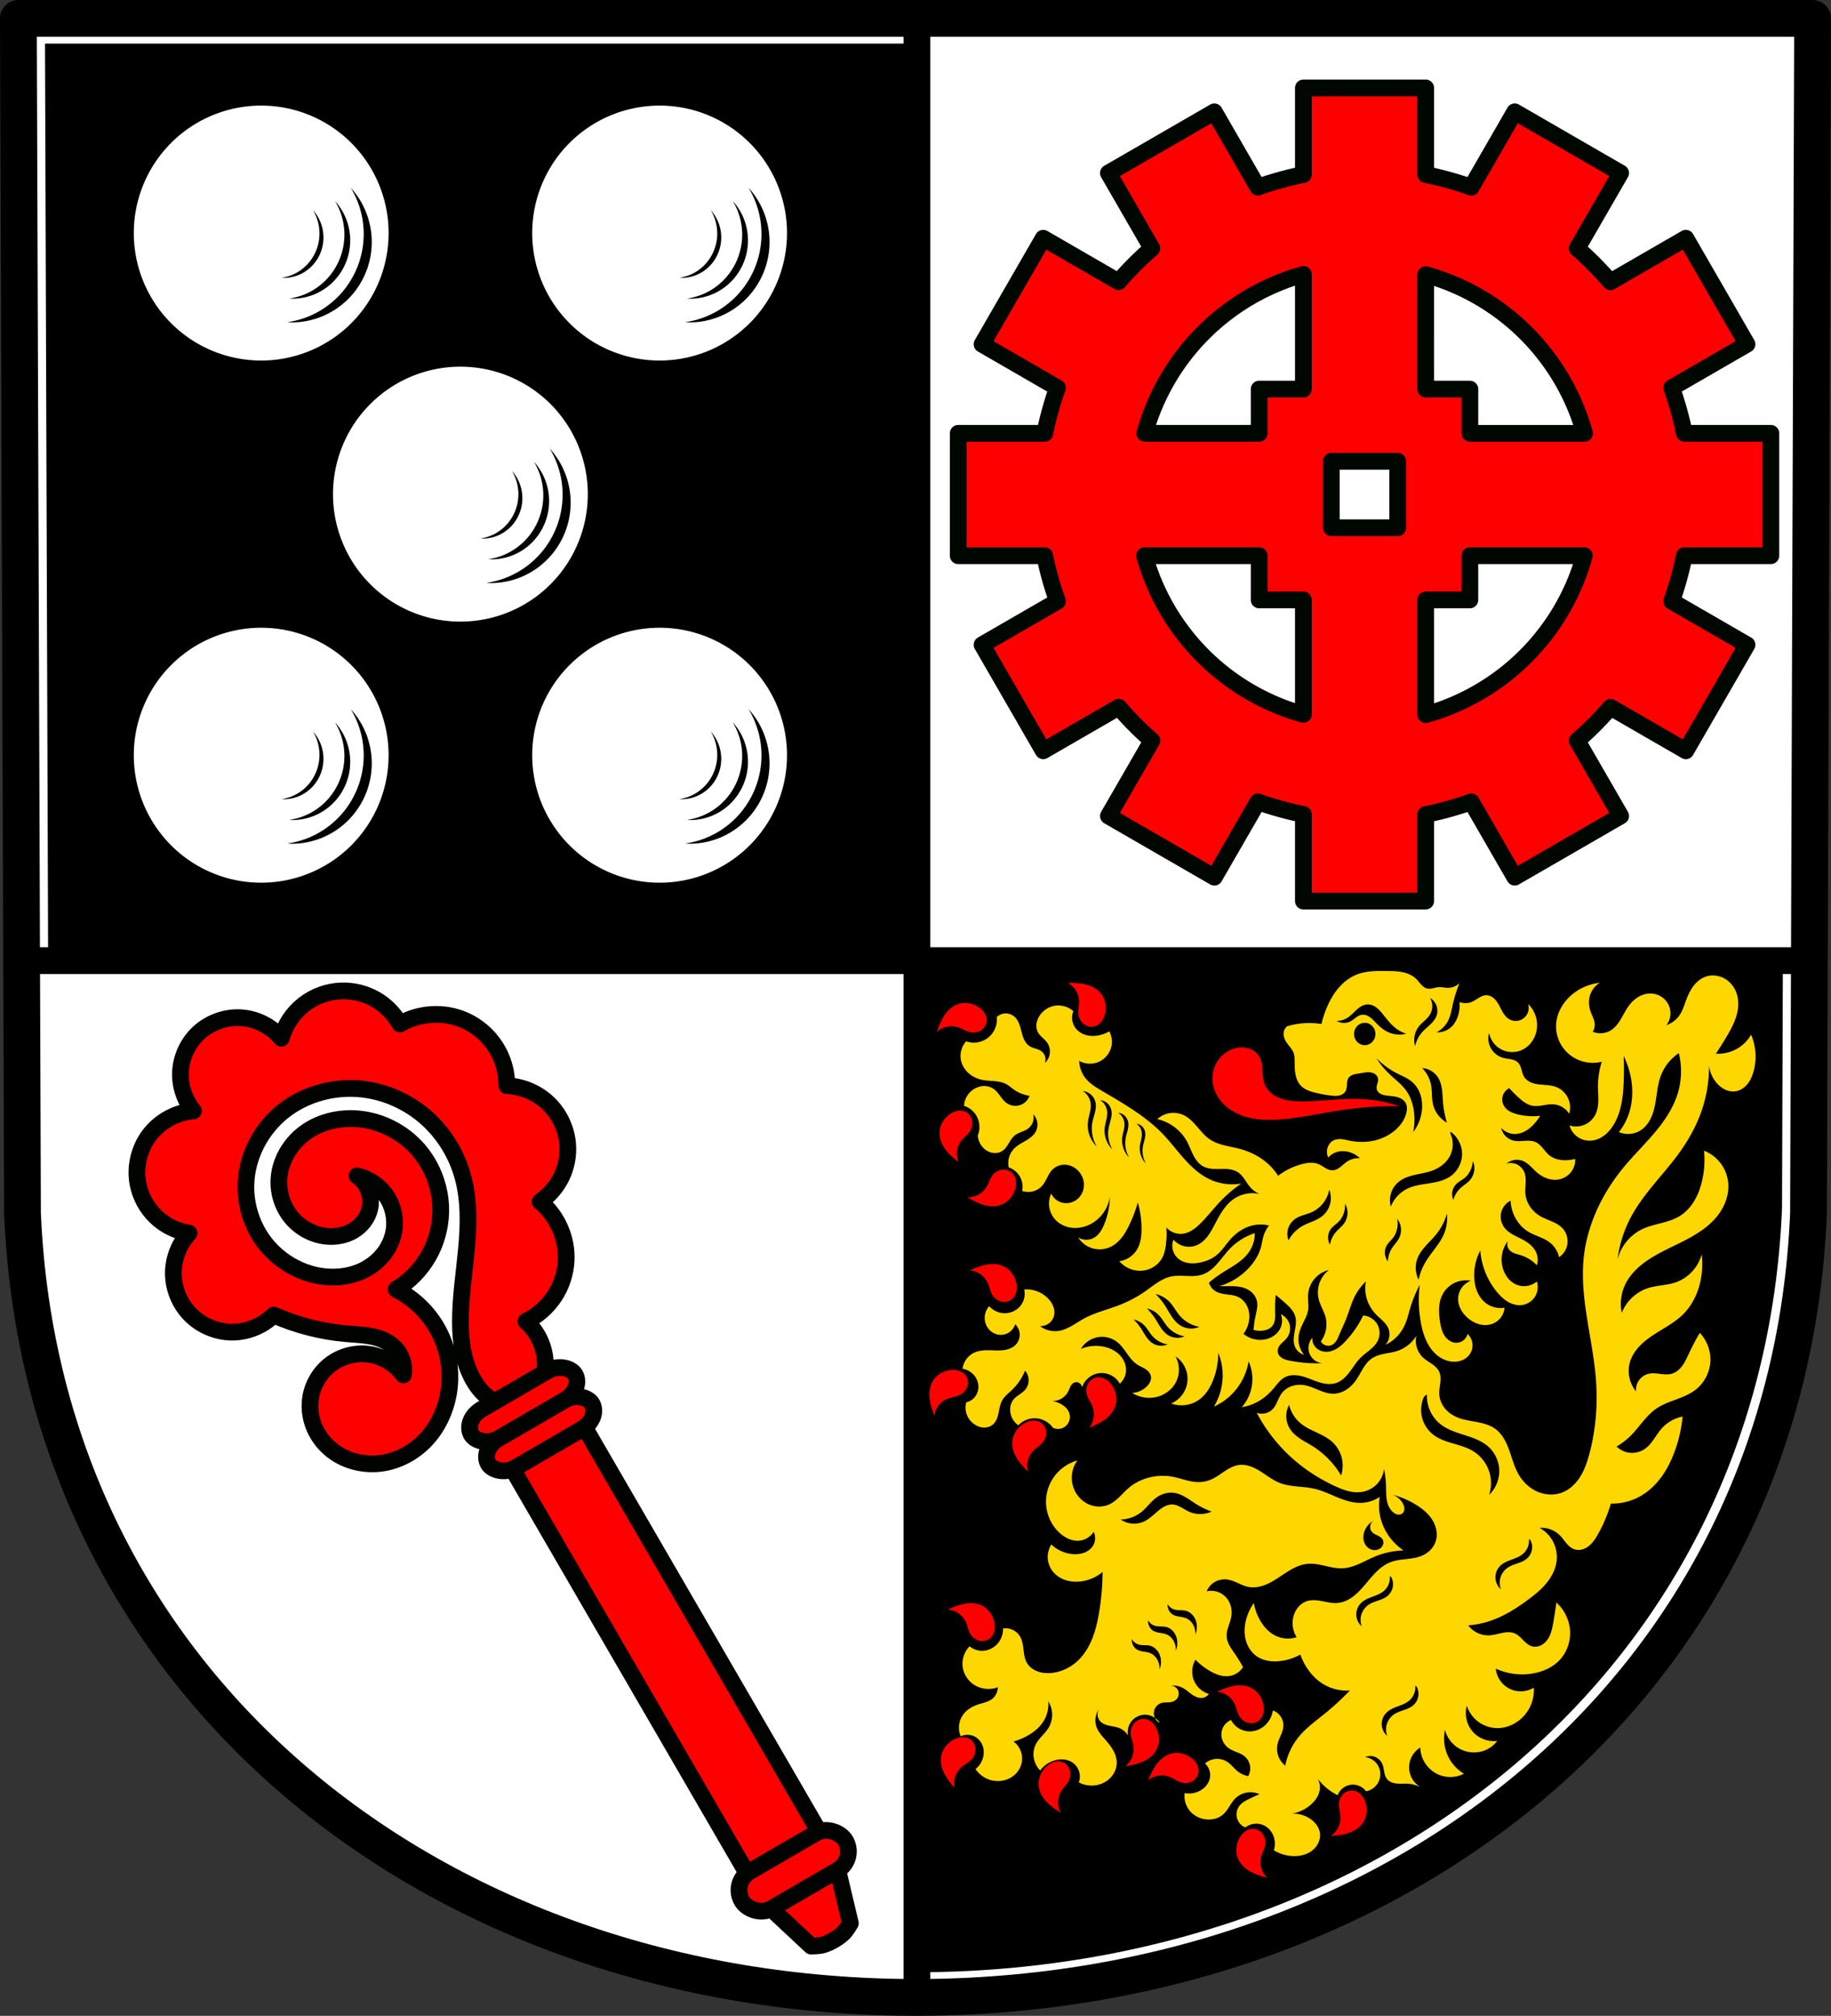
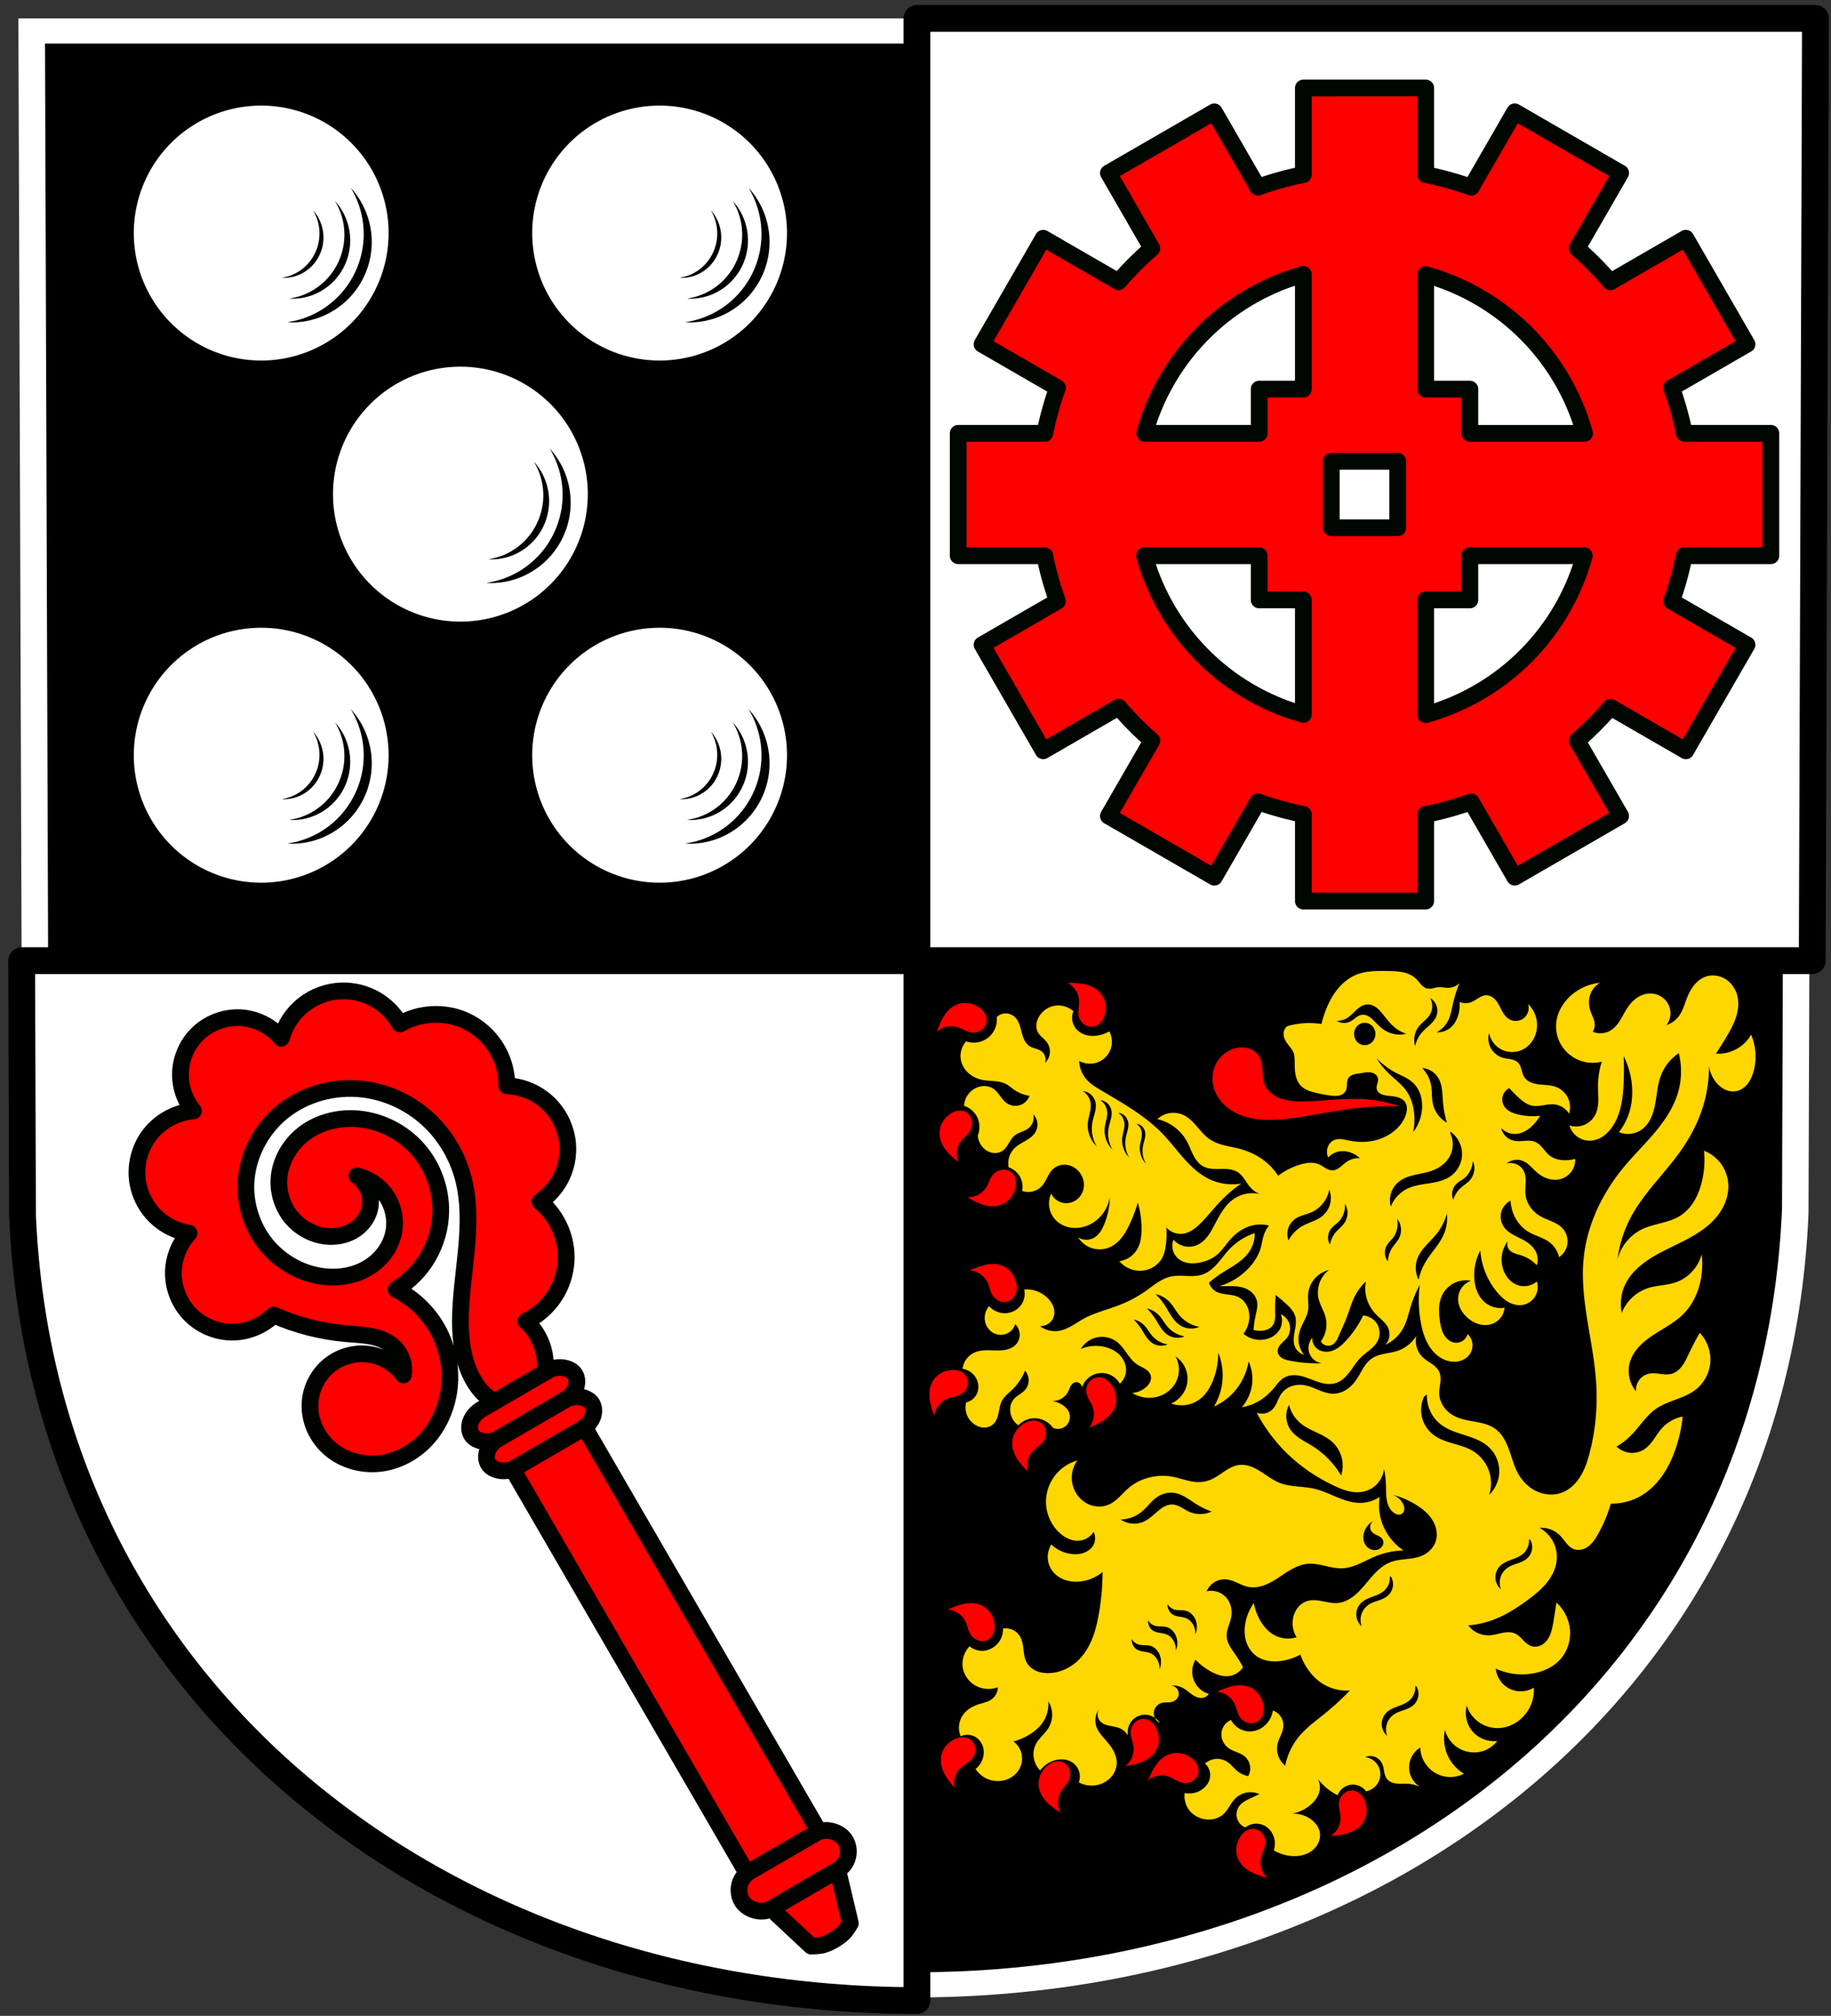
<svg xmlns="http://www.w3.org/2000/svg" xmlns:ns1="http://www.inkscape.org/namespaces/inkscape" xmlns:ns2="http://sodipodi.sourceforge.net/DTD/sodipodi-0.dtd" width="144.914mm" height="159.451mm" viewBox="0 0 144.914 159.451" version="1.1" id="svg865" ns1:version="0.92.5 (2060ec1f9f, 2020-04-08)" ns2:docname="DEU Wiesbach  COA.svg">
  <rect x="0" y="0" width="144.914" height="159.451" fill="#333333" stroke="none" />
  <defs id="defs859">
    <ns1:path-effect effect="spiro" id="path-effect1023" is_visible="true" />
    <ns1:path-effect effect="spiro" id="path-effect1007" is_visible="true" />
    <ns1:path-effect effect="spiro" id="path-effect1003" is_visible="true" />
    <ns1:path-effect effect="spiro" id="path-effect997" is_visible="true" />
    <ns1:path-effect effect="spiro" id="path-effect993" is_visible="true" />
    <ns1:path-effect effect="spiro" id="path-effect989" is_visible="true" />
    <ns1:path-effect effect="spiro" id="path-effect981" is_visible="true" />
    <ns1:path-effect effect="spiro" id="path-effect1225" is_visible="true" />
    <ns1:path-effect effect="spiro" id="path-effect1201" is_visible="true" />
    <ns1:path-effect effect="spiro" id="path-effect1109" is_visible="true" />
    <ns1:path-effect effect="spiro" id="path-effect1105" is_visible="true" />
    <ns1:path-effect effect="spiro" id="path-effect1028" is_visible="true" />
    <ns1:path-effect effect="spiro" id="path-effect1024" is_visible="true" />
    <ns1:path-effect effect="spiro" id="path-effect957" is_visible="true" />
    <ns1:path-effect effect="spiro" id="path-effect951" is_visible="true" />
    <ns1:path-effect effect="spiro" id="path-effect947" is_visible="true" />
    <ns1:path-effect effect="spiro" id="path-effect943" is_visible="true" />
    <ns1:path-effect effect="spiro" id="path-effect1535" is_visible="true" />
    <ns1:path-effect effect="spiro" id="path-effect1531" is_visible="true" />
    <ns1:path-effect effect="spiro" id="path-effect1357" is_visible="true" />
    <ns1:path-effect effect="spiro" id="path-effect1353" is_visible="true" />
    <ns1:path-effect effect="spiro" id="path-effect1268" is_visible="true" />
    <ns1:path-effect effect="spiro" id="path-effect3644" is_visible="true" />
    <ns1:path-effect effect="spiro" id="path-effect3636" is_visible="true" />
    <ns1:path-effect effect="spiro" id="path-effect3544" is_visible="true" />
    <ns1:path-effect effect="spiro" id="path-effect3466" is_visible="true" />
    <ns1:path-effect effect="spiro" id="path-effect3544-2" is_visible="true" />
    <ns1:path-effect effect="spiro" id="path-effect3644-8" is_visible="true" />
    <ns1:path-effect effect="spiro" id="path-effect3644-3" is_visible="true" />
    <ns1:path-effect effect="spiro" id="path-effect3636-0" is_visible="true" />
    <ns1:path-effect effect="spiro" id="path-effect1727-0-1" is_visible="true" />
    <ns1:path-effect effect="spiro" id="path-effect1731-8-3" is_visible="true" />
    <ns1:path-effect effect="spiro" id="path-effect1727-3" is_visible="true" />
    <ns1:path-effect effect="spiro" id="path-effect1731-7" is_visible="true" />
    <ns1:path-effect effect="spiro" id="path-effect841-8" is_visible="true" />
    <ns1:path-effect effect="spiro" id="path-effect1268-4" is_visible="true" />
    <ns1:path-effect effect="spiro" id="path-effect1357-3" is_visible="true" />
    <ns1:path-effect effect="spiro" id="path-effect1357-4" is_visible="true" />
    <ns1:path-effect effect="spiro" id="path-effect1357-38" is_visible="true" />
    <ns1:path-effect effect="spiro" id="path-effect1357-38-3" is_visible="true" />
    <ns1:path-effect effect="spiro" id="path-effect1357-38-9" is_visible="true" />
    <ns1:path-effect effect="spiro" id="path-effect1357-38-6" is_visible="true" />
    <ns1:path-effect effect="spiro" id="path-effect1357-38-1" is_visible="true" />
    <ns1:path-effect effect="spiro" id="path-effect1357-38-2" is_visible="true" />
    <ns1:path-effect effect="spiro" id="path-effect1357-38-4" is_visible="true" />
    <ns1:path-effect effect="spiro" id="path-effect1357-38-30" is_visible="true" />
    <ns1:path-effect effect="spiro" id="path-effect1357-38-21" is_visible="true" />
    <ns1:path-effect effect="spiro" id="path-effect1357-38-19" is_visible="true" />
    <ns1:path-effect effect="spiro" id="path-effect1357-38-8" is_visible="true" />
    <ns1:path-effect effect="spiro" id="path-effect1357-38-38" is_visible="true" />
    <ns1:path-effect effect="spiro" id="path-effect1357-38-28" is_visible="true" />
    <ns1:path-effect effect="spiro" id="path-effect1535-0" is_visible="true" />
    <ns1:path-effect effect="spiro" id="path-effect1535-0-0" is_visible="true" />
    <ns1:path-effect effect="spiro" id="path-effect1535-0-0-3" is_visible="true" />
    <ns1:path-effect effect="spiro" id="path-effect957-0" is_visible="true" />
    <ns1:path-effect effect="spiro" id="path-effect957-3" is_visible="true" />
    <ns1:path-effect effect="spiro" id="path-effect1028-5" is_visible="true" />
    <ns1:path-effect effect="spiro" id="path-effect1028-5-2" is_visible="true" />
    <ns1:path-effect effect="spiro" id="path-effect1109-9" is_visible="true" />
    <ns1:path-effect effect="spiro" id="path-effect1109-9-1" is_visible="true" />
    <ns1:path-effect effect="spiro" id="path-effect1109-9-8" is_visible="true" />
    <ns1:path-effect effect="spiro" id="path-effect1201-8" is_visible="true" />
    <ns1:path-effect effect="spiro" id="path-effect1007-7" is_visible="true" />
    <ns1:path-effect effect="spiro" id="path-effect1007-7-4" is_visible="true" />
    <ns1:path-effect effect="spiro" id="path-effect1007-7-3" is_visible="true" />
  </defs>
  <ns2:namedview id="base" pagecolor="#ffffff" bordercolor="#666666" borderopacity="1.0" ns1:pageopacity="0.0" ns1:pageshadow="2" ns1:zoom="1.3158534" ns1:cx="273.85324" ns1:cy="301.32537" ns1:document-units="mm" ns1:current-layer="layer1" showgrid="false" ns1:window-width="1920" ns1:window-height="1046" ns1:window-x="-11" ns1:window-y="-11" ns1:window-maximized="1" fit-margin-top="0" fit-margin-left="0" fit-margin-right="0" fit-margin-bottom="0" ns1:snap-global="false" ns1:snap-midpoints="true" ns1:snap-smooth-nodes="true" />
  <g ns1:label="Ebene 1" ns1:groupmode="layer" id="layer1" transform="translate(12.992,172.18)">
    <path style="fill:#ffffff;fill-rule:evenodd;stroke:none;stroke-width:2.91;stroke-linecap:round;stroke-linejoin:round;stroke-miterlimit:4;stroke-dasharray:none;stroke-opacity:1" ns1:connector-curvature="0" d="m 130.467,-170.725 -0.325,94.538 c -1.58,37.541 -32.808,61.981 -70.677,62.002 -37.836,-0.046 -69.074,-24.497 -70.677,-62.002 l -0.325,-94.538 h 71 z" id="path10563-0-6-2-6-9-1" ns2:nodetypes="ccccccc" />
    <path style="fill:#000000;fill-rule:evenodd;stroke:none;stroke-width:2.91;stroke-linecap:round;stroke-linejoin:round;stroke-miterlimit:4;stroke-dasharray:none;stroke-opacity:1" ns1:connector-curvature="0" d="M 128.361,-168.735 128.046,-76.6 C 126.512,-40.013 96.212,-16.193 59.465,-16.173 22.752,-16.218 -7.56,-40.048 -9.115,-76.6 L -9.43,-168.735 H 59.464 Z" id="path10563-0-6-2-6-9-1-6" ns2:nodetypes="ccccccc" />
    <path style="opacity:1;fill:#ffffff;fill-opacity:1;fill-rule:evenodd;stroke:#000000;stroke-width:8;stroke-linecap:round;stroke-linejoin:round;stroke-miterlimit:4;stroke-dasharray:none;stroke-opacity:1;paint-order:fill markers stroke" d="M 273.848 5.5 L 273.848 286.746 L 541.242 286.746 L 542.207 5.5 L 273.848 5.5 z M 273.848 286.746 L 6.465 286.746 L 6.727 362.811 C 12.785 504.561 130.85 596.974 273.848 597.15 L 273.848 286.746 z " transform="matrix(0.265,0,0,0.265,-12.992,-172.18)" id="rect1737" />
-     <path style="fill:none;fill-rule:evenodd;stroke:#000000;stroke-width:2.91;stroke-linecap:round;stroke-linejoin:round;stroke-miterlimit:4;stroke-dasharray:none;stroke-opacity:1" ns1:connector-curvature="0" d="m 130.467,-170.725 -0.325,94.538 c -1.58,37.541 -32.808,61.981 -70.677,62.002 -37.836,-0.046 -69.074,-24.497 -70.677,-62.002 l -0.325,-94.538 h 71 z" id="path10563-0-6-2-6-9" ns2:nodetypes="ccccccc" />
    <g id="g933" />
    <g id="g980" />
    <path style="opacity:1;fill:#ffffff;fill-opacity:1;fill-rule:evenodd;stroke:none;stroke-width:1;stroke-linecap:round;stroke-linejoin:round;stroke-miterlimit:4;stroke-dasharray:none;stroke-opacity:1;paint-order:fill markers stroke" d="M 78.01 31.518 A 38.049 38.049 0 0 0 39.961 69.566 A 38.049 38.049 0 0 0 78.01 107.615 A 38.049 38.049 0 0 0 116.059 69.566 A 38.049 38.049 0 0 0 78.01 31.518 z M 196.998 31.518 A 38.049 38.049 0 0 0 158.949 69.566 A 38.049 38.049 0 0 0 196.998 107.615 A 38.049 38.049 0 0 0 235.047 69.566 A 38.049 38.049 0 0 0 196.998 31.518 z M 137.504 109.447 A 38.049 38.049 0 0 0 99.455 147.496 A 38.049 38.049 0 0 0 137.504 185.545 A 38.049 38.049 0 0 0 175.553 147.496 A 38.049 38.049 0 0 0 137.504 109.447 z M 78.01 187.375 A 38.049 38.049 0 0 0 39.961 225.424 A 38.049 38.049 0 0 0 78.01 263.473 A 38.049 38.049 0 0 0 116.059 225.424 A 38.049 38.049 0 0 0 78.01 187.375 z M 196.998 187.375 A 38.049 38.049 0 0 0 158.949 225.424 A 38.049 38.049 0 0 0 196.998 263.473 A 38.049 38.049 0 0 0 235.047 225.424 A 38.049 38.049 0 0 0 196.998 187.375 z " transform="matrix(0.265,0,0,0.265,-12.992,-172.18)" id="path867" />
-     <path ns1:connector-curvature="0" id="path867-5" d="m 30.508,-136.713 a 7.014,7.049 0 0 1 1.028,3.662 7.014,7.049 0 0 1 -6.041,6.974 6.33,6.362 0 0 0 0.348,0.018 6.33,6.362 0 0 0 6.33,-6.362 6.33,6.362 0 0 0 -1.666,-4.291 z m -1.242,1.058 a 5.055,5.109 0 0 1 0.742,2.654 5.055,5.109 0 0 1 -4.354,5.053 4.562,4.611 0 0 0 0.251,0.013 4.562,4.611 0 0 0 4.562,-4.611 4.562,4.611 0 0 0 -1.2,-3.11 z m -1.74,0.723 a 3.473,3.541 0 0 1 0.51,1.839 3.473,3.541 0 0 1 -2.991,3.503 3.134,3.196 0 0 0 0.172,0.009 3.134,3.196 0 0 0 3.134,-3.196 3.134,3.196 0 0 0 -0.825,-2.155 z" style="opacity:1;fill:#000000;fill-opacity:1;fill-rule:evenodd;stroke:none;stroke-width:0.265;stroke-linecap:round;stroke-linejoin:round;stroke-miterlimit:4;stroke-dasharray:none;stroke-opacity:1;paint-order:fill markers stroke" />
+     <path ns1:connector-curvature="0" id="path867-5" d="m 30.508,-136.713 a 7.014,7.049 0 0 1 1.028,3.662 7.014,7.049 0 0 1 -6.041,6.974 6.33,6.362 0 0 0 0.348,0.018 6.33,6.362 0 0 0 6.33,-6.362 6.33,6.362 0 0 0 -1.666,-4.291 z m -1.242,1.058 a 5.055,5.109 0 0 1 0.742,2.654 5.055,5.109 0 0 1 -4.354,5.053 4.562,4.611 0 0 0 0.251,0.013 4.562,4.611 0 0 0 4.562,-4.611 4.562,4.611 0 0 0 -1.2,-3.11 z m -1.74,0.723 z" style="opacity:1;fill:#000000;fill-opacity:1;fill-rule:evenodd;stroke:none;stroke-width:0.265;stroke-linecap:round;stroke-linejoin:round;stroke-miterlimit:4;stroke-dasharray:none;stroke-opacity:1;paint-order:fill markers stroke" />
    <path ns1:connector-curvature="0" id="path867-5-0" d="m 14.766,-157.332 a 7.014,7.049 0 0 1 1.028,3.662 7.014,7.049 0 0 1 -6.041,6.974 6.33,6.362 0 0 0 0.348,0.018 6.33,6.362 0 0 0 6.33,-6.362 6.33,6.362 0 0 0 -1.666,-4.291 z m 31.482,0 a 7.014,7.049 0 0 1 1.028,3.662 7.014,7.049 0 0 1 -6.041,6.974 6.33,6.362 0 0 0 0.348,0.018 6.33,6.362 0 0 0 6.33,-6.362 6.33,6.362 0 0 0 -1.666,-4.291 z m -32.724,1.058 a 5.055,5.109 0 0 1 0.742,2.654 5.055,5.109 0 0 1 -4.354,5.053 4.562,4.611 0 0 0 0.251,0.013 4.562,4.611 0 0 0 4.562,-4.611 4.562,4.611 0 0 0 -1.2,-3.11 z m 31.482,0 a 5.055,5.109 0 0 1 0.742,2.654 5.055,5.109 0 0 1 -4.354,5.053 4.562,4.611 0 0 0 0.251,0.013 4.562,4.611 0 0 0 4.562,-4.611 4.562,4.611 0 0 0 -1.2,-3.11 z m -33.223,0.723 a 3.473,3.541 0 0 1 0.51,1.839 3.473,3.541 0 0 1 -2.991,3.503 3.134,3.196 0 0 0 0.172,0.009 3.134,3.196 0 0 0 3.134,-3.196 3.134,3.196 0 0 0 -0.825,-2.155 z m 31.482,0 a 3.473,3.541 0 0 1 0.51,1.839 3.473,3.541 0 0 1 -2.991,3.503 3.134,3.196 0 0 0 0.172,0.009 3.134,3.196 0 0 0 3.134,-3.196 3.134,3.196 0 0 0 -0.825,-2.155 z" style="opacity:1;fill:#000000;fill-opacity:1;fill-rule:evenodd;stroke:none;stroke-width:0.265;stroke-linecap:round;stroke-linejoin:round;stroke-miterlimit:4;stroke-dasharray:none;stroke-opacity:1;paint-order:fill markers stroke" />
    <path style="opacity:1;fill:#000000;fill-opacity:1;fill-rule:evenodd;stroke:none;stroke-width:0.265;stroke-linecap:round;stroke-linejoin:round;stroke-miterlimit:4;stroke-dasharray:none;stroke-opacity:1;paint-order:fill markers stroke" d="m 14.766,-116.095 a 7.014,7.049 0 0 1 1.028,3.662 7.014,7.049 0 0 1 -6.041,6.974 6.33,6.362 0 0 0 0.348,0.018 6.33,6.362 0 0 0 6.33,-6.362 6.33,6.362 0 0 0 -1.666,-4.291 z m 31.482,0 a 7.014,7.049 0 0 1 1.028,3.662 7.014,7.049 0 0 1 -6.041,6.974 6.33,6.362 0 0 0 0.348,0.018 6.33,6.362 0 0 0 6.33,-6.362 6.33,6.362 0 0 0 -1.666,-4.291 z m -32.724,1.058 a 5.055,5.109 0 0 1 0.742,2.654 5.055,5.109 0 0 1 -4.354,5.053 4.562,4.611 0 0 0 0.251,0.013 4.562,4.611 0 0 0 4.562,-4.611 4.562,4.611 0 0 0 -1.2,-3.11 z m 31.482,0 a 5.055,5.109 0 0 1 0.742,2.654 5.055,5.109 0 0 1 -4.354,5.053 4.562,4.611 0 0 0 0.251,0.013 4.562,4.611 0 0 0 4.562,-4.611 4.562,4.611 0 0 0 -1.2,-3.11 z m -33.223,0.723 a 3.473,3.541 0 0 1 0.51,1.839 3.473,3.541 0 0 1 -2.991,3.503 3.134,3.196 0 0 0 0.172,0.009 3.134,3.196 0 0 0 3.134,-3.196 3.134,3.196 0 0 0 -0.825,-2.155 z m 31.482,0 a 3.473,3.541 0 0 1 0.51,1.839 3.473,3.541 0 0 1 -2.991,3.503 3.134,3.196 0 0 0 0.172,0.009 3.134,3.196 0 0 0 3.134,-3.196 3.134,3.196 0 0 0 -0.825,-2.155 z" id="path867-5-0-7" ns1:connector-curvature="0" />
    <path style="opacity:1;fill:#ff0000;fill-opacity:1;fill-rule:evenodd;stroke:#000600;stroke-width:1.323;stroke-linecap:round;stroke-linejoin:round;stroke-miterlimit:4;stroke-dasharray:none;stroke-opacity:1;paint-order:fill markers stroke" d="m 90.162,-165.222 v 6.848 5.1e-4 a 25.781,25.781 0 0 0 -3.605,1 l -3.441,-5.96 -8.385,4.841 3.439,5.956 a 25.781,25.781 0 0 0 -2.636,2.643 l -5.961,-3.442 -4.841,8.385 5.965,3.444 a 25.781,25.781 0 0 0 -0.999,3.602 h -0.006 -6.848 v 9.681 h 6.848 a 25.781,25.781 0 0 0 1.007,3.602 l -5.966,3.444 4.841,8.384 5.976,-3.45 a 25.781,25.781 0 0 0 2.624,2.647 l -3.442,5.961 8.385,4.841 3.444,-5.965 a 25.781,25.781 0 0 0 3.602,0.998 v 0.006 6.848 h 9.681 v -6.848 a 25.781,25.781 0 0 0 3.606,-1 l 3.441,5.96 8.384,-4.841 -3.439,-5.956 a 25.781,25.781 0 0 0 2.636,-2.643 l 5.961,3.442 4.841,-8.384 -5.964,-3.444 a 25.781,25.781 0 0 0 0.998,-3.603 h 0.007 6.848 v -9.681 h -6.848 -5.2e-4 a 25.781,25.781 0 0 0 -1.006,-3.601 l 5.966,-3.445 -4.841,-8.385 -5.976,3.45 a 25.781,25.781 0 0 0 -2.624,-2.647 l 3.442,-5.961 -8.384,-4.841 -3.444,5.965 a 25.781,25.781 0 0 0 -3.603,-0.999 v -0.007 -6.848 z m 0,14.745 v 9.074 h -3.498 v 3.498 h -9.055 a 18.073,18.073 0 0 1 12.553,-12.572 z m 9.681,0.019 a 18.073,18.073 0 0 1 12.573,12.554 h -9.074 v -3.498 h -3.498 z m -7.467,14.767 h 5.254 v 5.254 h -5.254 z m -14.786,7.467 h 9.074 v 3.498 h 3.498 v 9.055 a 18.073,18.073 0 0 1 -12.572,-12.554 z m 25.751,0 h 9.056 a 18.073,18.073 0 0 1 -12.554,12.573 v -9.074 h 3.498 z" id="path1054" ns1:connector-curvature="0" />
    <path style="opacity:1;fill:#ff0000;fill-opacity:1;fill-rule:evenodd;stroke:#000300;stroke-width:1.323;stroke-linecap:round;stroke-linejoin:round;stroke-miterlimit:4;stroke-dasharray:none;stroke-opacity:1;paint-order:fill markers stroke" d="m 26.677,-57.515 19.998,34.451 -0.389,0.226 4.917,4.592 c 0,0 0.666,-0.003 0.977,-0.105 0.569,-0.187 1.11,-0.5 1.554,-0.902 0.243,-0.22 0.576,-0.796 0.576,-0.796 l -1.549,-6.547 -0.389,0.226 -19.998,-34.451 z" id="rect1213" ns1:connector-curvature="0" />
    <rect style="opacity:1;fill:#ff0000;fill-opacity:1;fill-rule:evenodd;stroke:#000300;stroke-width:1.323;stroke-linecap:round;stroke-linejoin:round;stroke-miterlimit:4;stroke-dasharray:none;stroke-opacity:1;paint-order:fill markers stroke" id="rect1215" width="9.484" height="3.394" x="50.498" y="2.386" ry="1.697" rx="1.697" transform="rotate(-30.134)" />
    <path style="fill:#ff0000;fill-opacity:1;stroke:#000300;stroke-width:1.323;stroke-linecap:round;stroke-linejoin:round;stroke-miterlimit:4;stroke-dasharray:none;stroke-opacity:1" d="m 402.877,-83.887 c 0.37,0.175 0.784,0.253 1.194,0.236 0.409,-0.017 0.813,-0.128 1.179,-0.312 0.732,-0.368 1.3,-1.019 1.651,-1.759 0.498,-1.047 0.575,-2.287 0.212,-3.389 1.002,0.075 2.023,-0.123 2.923,-0.567 0.901,-0.444 1.68,-1.134 2.23,-1.974 0.969,-1.48 1.185,-3.426 0.565,-5.083 0.876,-0.062 1.735,-0.359 2.462,-0.852 0.727,-0.493 1.321,-1.18 1.703,-1.972 0.53,-1.097 0.641,-2.39 0.306,-3.562 -0.335,-1.172 -1.112,-2.211 -2.142,-2.862 0.551,-0.934 0.824,-2.03 0.774,-3.113 -0.05,-1.083 -0.422,-2.15 -1.056,-3.029 -1.043,-1.445 -2.807,-2.34 -4.589,-2.33 0.017,-0.931 -0.227,-1.866 -0.698,-2.671 -0.47,-0.804 -1.165,-1.476 -1.985,-1.918 -0.952,-0.513 -2.069,-0.713 -3.139,-0.562 -1.071,0.151 -2.089,0.653 -2.861,1.409 -0.208,-1.241 -0.962,-2.38 -2.023,-3.056 -1.061,-0.676 -2.412,-0.879 -3.625,-0.544 -1.061,0.293 -2.006,0.99 -2.599,1.918 -0.593,0.928 -0.829,2.078 -0.649,3.164 -1.236,-0.589 -2.724,-0.624 -3.987,-0.093 -1.262,0.531 -2.278,1.62 -2.72,2.916 -0.32,0.938 -0.345,1.975 -0.069,2.927 0.276,0.952 0.85,1.816 1.622,2.438 -1.115,0.341 -2.09,1.118 -2.673,2.127 -0.583,1.01 -0.766,2.243 -0.504,3.379 0.28,1.21 1.066,2.295 2.128,2.937 1.063,0.643 2.388,0.835 3.59,0.522 1.17,1.608 2.608,3.022 4.236,4.165 0.558,0.392 1.14,0.754 1.646,1.21 0.506,0.456 0.94,1.023 1.107,1.684 0.19,0.752 5.6e-4,1.591 -0.494,2.188 -0.121,-1.146 -0.755,-2.228 -1.694,-2.894 -0.829,-0.588 -1.882,-0.849 -2.89,-0.719 -1.008,0.13 -1.96,0.65 -2.616,1.425 -0.49,0.578 -0.815,1.292 -0.944,2.039 -0.129,0.747 -0.062,1.525 0.181,2.243 0.484,1.436 1.675,2.594 3.093,3.13 1.231,0.465 2.617,0.48 3.876,0.097 1.259,-0.383 2.389,-1.152 3.254,-2.145 1.098,-1.26 1.77,-2.885 1.884,-4.552 0.114,-1.668 -0.332,-3.368 -1.248,-4.766 1.232,-0.022 2.457,-0.361 3.525,-0.974 1.068,-0.614 1.977,-1.502 2.617,-2.555 0.93,-1.533 1.27,-3.416 0.924,-5.175 -0.346,-1.759 -1.376,-3.377 -2.83,-4.425 -1.206,-0.87 -2.716,-1.348 -4.196,-1.205 -1.48,0.143 -2.91,0.94 -3.711,2.193 -0.573,0.897 -0.81,2.008 -0.635,3.058 0.175,1.05 0.765,2.029 1.623,2.66 0.602,0.443 1.339,0.715 2.087,0.709 0.747,-0.006 1.5,-0.303 2.008,-0.851 0.335,-0.361 0.559,-0.825 0.634,-1.312 0.075,-0.487 6.9e-4,-0.996 -0.21,-1.442 0.704,0.654 1.146,1.583 1.211,2.542 0.065,0.959 -0.249,1.939 -0.858,2.682 -0.422,0.515 -0.979,0.915 -1.594,1.168 -0.615,0.253 -1.288,0.361 -1.953,0.331 -1.33,-0.06 -2.602,-0.67 -3.583,-1.57 -1.214,-1.114 -2.005,-2.674 -2.204,-4.31 -0.198,-1.636 0.194,-3.334 1.074,-4.726 1.186,-1.876 3.242,-3.155 5.439,-3.471 2.196,-0.316 4.498,0.313 6.28,1.635 1.504,1.116 2.643,2.71 3.235,4.487 0.592,1.777 0.638,3.728 0.153,5.537 -0.497,1.855 -1.523,3.523 -2.638,5.087 -1.114,1.564 -2.334,3.061 -3.292,4.725 -0.797,1.383 -1.416,2.922 -1.412,4.518 0.001,0.644 0.108,1.296 0.383,1.879 0.275,0.583 0.729,1.093 1.311,1.368 z" id="path1266" ns1:connector-curvature="0" ns1:path-effect="#path-effect1268-4" ns1:original-d="m 402.87651,-83.887045 c 1.39421,0.479076 3.18822,-0.620906 4.02383,-1.835438 0.64147,-0.932349 0.2118,-3.388503 0.2118,-3.388503 0,0 4.05353,-0.973314 5.15334,-2.541376 0.97886,-1.395622 0.56476,-5.082754 0.56476,-5.082754 0,0 3.59246,-1.247169 4.16502,-2.823752 0.7602,-2.093262 -1.83542,-6.424032 -1.83542,-6.424032 0,0 0.82952,-4.42015 -0.28239,-6.14167 -0.93068,-1.44093 -4.58859,-2.32959 -4.58859,-2.32959 0,0 -1.08779,-3.81675 -2.68256,-4.5886 -1.81823,-0.88001 -6.00048,0.84713 -6.00048,0.84713 0,0 -3.46755,-4.08174 -5.64751,-3.60028 -1.9632,0.43359 -3.24731,5.08275 -3.24731,5.08275 0,0 -5.66178,0.63468 -6.70642,2.82375 -0.80185,1.68028 1.55308,5.36513 1.55308,5.36513 0,0 -3.70453,3.45412 -3.17672,5.50632 0.55488,2.15744 5.7181,3.459093 5.7181,3.459093 0,0 2.84712,2.753309 4.23561,4.165033 0.9337,0.949325 2.39908,1.61074 2.75317,2.894345 0.19887,0.72091 -0.49416,2.188409 -0.49416,2.188409 0,0 -0.69097,-2.401207 -1.69424,-2.894347 -1.66069,-0.816282 -4.5087,-0.852578 -5.50632,0.705938 -1.39628,2.181323 0.0485,6.185832 2.32958,7.41235 2.17784,1.170995 5.57588,-0.123951 7.12999,-2.047219 1.95676,-2.421566 0.63534,-9.318384 0.63534,-9.318384 0,0 5.16463,-1.380078 6.14165,-3.52969 1.35003,-2.970298 0.73946,-7.691148 -1.90604,-9.600758 -2.15357,-1.55452 -6.32535,-1.14579 -7.90649,0.98831 -1.1515,1.5542 -0.5126,4.49794 0.9883,5.7181 1.05965,0.86145 3.07346,0.76575 4.09445,-0.14118 0.69419,-0.61664 0.42358,-2.75316 0.42358,-2.75316 0,0 1.55103,3.95484 0.35295,5.22394 -1.63157,1.728298 -5.35596,1.511157 -7.12997,-0.0706 -2.26563,-2.0201 -2.95571,-6.61136 -1.1295,-9.036 2.37873,-3.15821 8.33701,-3.88426 11.71858,-1.83544 3.01668,1.82774 3.77152,6.518 3.38849,10.02432 -0.41502,3.79911 -4.36024,6.328039 -5.92987,9.812538 -0.64804,1.438605 -1.55213,2.946424 -1.41189,4.518004 0.10852,1.216076 0.53962,2.850556 1.69426,3.247313 z" ns2:nodetypes="aacacacacacacacacaacaaaacaaaaacaaaaaaaa" transform="rotate(-30.134,257.705,624.575)" />
    <rect style="opacity:1;fill:#ff0000;fill-opacity:1;fill-rule:evenodd;stroke:#000300;stroke-width:1.323;stroke-linecap:round;stroke-linejoin:round;stroke-miterlimit:4;stroke-dasharray:none;stroke-opacity:1;paint-order:fill markers stroke" id="rect1215-1" width="9.484" height="2.671" x="50.498" y="-37.223" ry="1.697" rx="1.697" transform="rotate(-30.134)" />
    <rect style="opacity:1;fill:#ff0000;fill-opacity:1;fill-rule:evenodd;stroke:#000300;stroke-width:1.323;stroke-linecap:round;stroke-linejoin:round;stroke-miterlimit:4;stroke-dasharray:none;stroke-opacity:1;paint-order:fill markers stroke" id="rect1215-1-9" width="9.484" height="2.671" x="50.498" y="-39.894" ry="1.697" rx="1.697" transform="rotate(-30.134)" />
    <g id="g1100" transform="translate(0,1.1)">
      <path id="path1351-5" d="m 71.524,-95.532 c 0.272,0.149 0.502,0.373 0.658,0.641 0.156,0.268 0.238,0.579 0.234,0.889 -0.004,0.299 -0.085,0.595 -0.064,0.892 0.023,0.31 0.165,0.613 0.403,0.812 0.119,0.1 0.261,0.173 0.411,0.21 0.151,0.037 0.311,0.037 0.461,-0.003 0.214,-0.056 0.402,-0.191 0.542,-0.363 0.139,-0.172 0.231,-0.379 0.287,-0.593 0.078,-0.296 0.089,-0.61 0.025,-0.91 -0.064,-0.299 -0.204,-0.583 -0.407,-0.811 -0.304,-0.342 -0.738,-0.549 -1.184,-0.653 -0.446,-0.104 -0.908,-0.113 -1.366,-0.113 z m -8.13,1.584 c -0.23,-2.47e-4 -0.459,0.043 -0.672,0.13 -0.424,0.174 -0.762,0.515 -1.008,0.901 -0.246,0.386 -0.407,0.82 -0.558,1.252 0.231,-0.207 0.519,-0.35 0.823,-0.409 0.304,-0.059 0.624,-0.033 0.916,0.073 0.28,0.103 0.533,0.278 0.821,0.356 0.3,0.081 0.633,0.048 0.9,-0.111 0.134,-0.079 0.25,-0.189 0.334,-0.319 0.085,-0.13 0.138,-0.281 0.15,-0.436 0.018,-0.22 -0.048,-0.443 -0.164,-0.631 -0.116,-0.188 -0.281,-0.343 -0.464,-0.467 -0.254,-0.171 -0.546,-0.286 -0.85,-0.325 -0.076,-0.01 -0.152,-0.014 -0.229,-0.014 z m 21.933,3.517 c -0.183,-0.003 -0.366,0.019 -0.544,0.063 -0.591,0.146 -1.115,0.536 -1.438,1.052 -0.323,0.516 -0.443,1.152 -0.347,1.753 0.092,0.57 0.373,1.103 0.765,1.527 0.392,0.424 0.891,0.741 1.428,0.954 1.073,0.426 2.267,0.433 3.416,0.325 1.649,-0.156 3.268,-0.536 4.908,-0.765 1.414,-0.198 2.843,-0.283 4.271,-0.255 -1.007,-0.337 -2.062,-0.531 -3.123,-0.574 -1.552,-0.062 -3.1,0.197 -4.653,0.191 -0.578,-0.002 -1.166,-0.044 -1.704,-0.253 -0.269,-0.105 -0.524,-0.251 -0.738,-0.444 -0.215,-0.193 -0.389,-0.435 -0.489,-0.705 -0.125,-0.336 -0.133,-0.703 -0.153,-1.061 -0.02,-0.358 -0.057,-0.728 -0.229,-1.042 -0.176,-0.32 -0.485,-0.558 -0.831,-0.674 -0.173,-0.058 -0.355,-0.087 -0.537,-0.09 z m -22.294,4.994 c -0.042,-0.002 -0.083,-0.001 -0.125,0.002 -0.055,0.004 -0.11,0.011 -0.164,0.023 -0.216,0.046 -0.418,0.149 -0.596,0.28 -0.247,0.181 -0.453,0.419 -0.591,0.691 -0.139,0.273 -0.208,0.581 -0.194,0.887 0.021,0.457 0.228,0.891 0.51,1.252 0.281,0.361 0.635,0.659 0.991,0.947 -0.118,-0.287 -0.156,-0.606 -0.109,-0.913 0.047,-0.307 0.179,-0.599 0.378,-0.838 0.191,-0.23 0.44,-0.408 0.611,-0.654 0.177,-0.255 0.258,-0.58 0.198,-0.885 -0.03,-0.152 -0.094,-0.298 -0.188,-0.422 -0.094,-0.124 -0.218,-0.224 -0.36,-0.288 -0.113,-0.051 -0.237,-0.077 -0.361,-0.083 z m 3.467,4.673 c -0.078,-0.004 -0.156,2.65e-4 -0.232,0.013 -0.306,0.053 -0.582,0.244 -0.757,0.5 -0.169,0.246 -0.247,0.543 -0.394,0.803 -0.153,0.27 -0.38,0.497 -0.65,0.65 -0.27,0.153 -0.582,0.231 -0.892,0.223 0.396,0.231 0.799,0.456 1.237,0.591 0.438,0.135 0.916,0.174 1.351,0.032 0.291,-0.095 0.555,-0.27 0.761,-0.497 0.206,-0.226 0.355,-0.503 0.437,-0.798 0.059,-0.213 0.084,-0.438 0.05,-0.656 -0.034,-0.219 -0.128,-0.431 -0.285,-0.587 -0.11,-0.11 -0.249,-0.19 -0.397,-0.235 -0.074,-0.022 -0.151,-0.035 -0.229,-0.039 z m -0.753,7.472 c -0.228,-0.016 -0.461,0.002 -0.686,0.045 -0.45,0.086 -0.875,0.266 -1.294,0.451 0.309,0.026 0.61,0.137 0.861,0.319 0.251,0.182 0.453,0.433 0.575,0.718 0.117,0.275 0.163,0.578 0.303,0.842 0.146,0.274 0.399,0.494 0.698,0.58 0.149,0.043 0.308,0.052 0.461,0.025 0.153,-0.027 0.299,-0.092 0.42,-0.189 0.173,-0.138 0.29,-0.338 0.348,-0.552 0.058,-0.213 0.058,-0.44 0.022,-0.658 -0.049,-0.302 -0.166,-0.594 -0.346,-0.841 -0.18,-0.248 -0.423,-0.45 -0.701,-0.577 -0.208,-0.095 -0.433,-0.146 -0.661,-0.162 z m -3.311,8.367 c -0.055,5.29e-4 -0.111,0.004 -0.166,0.009 -0.305,0.029 -0.603,0.128 -0.862,0.291 -0.259,0.163 -0.477,0.392 -0.621,0.662 -0.216,0.404 -0.26,0.882 -0.204,1.336 0.057,0.454 0.208,0.891 0.366,1.321 0.046,-0.307 0.177,-0.6 0.374,-0.839 0.197,-0.239 0.461,-0.423 0.753,-0.527 0.282,-0.099 0.587,-0.125 0.859,-0.249 0.283,-0.128 0.519,-0.366 0.624,-0.658 0.053,-0.146 0.073,-0.304 0.055,-0.458 -0.018,-0.154 -0.073,-0.304 -0.162,-0.431 -0.127,-0.181 -0.319,-0.312 -0.529,-0.383 -0.157,-0.053 -0.323,-0.075 -0.489,-0.074 z m 11.56,0.586 c -0.055,-0.002 -0.11,-1.99e-4 -0.165,0.007 -0.154,0.021 -0.302,0.082 -0.427,0.174 -0.125,0.092 -0.227,0.214 -0.299,0.351 -0.143,0.275 -0.159,0.611 -0.061,0.905 0.094,0.284 0.283,0.526 0.4,0.8 0.122,0.285 0.166,0.603 0.124,0.911 -0.042,0.307 -0.169,0.603 -0.363,0.844 0.423,-0.175 0.846,-0.36 1.219,-0.627 0.372,-0.267 0.694,-0.623 0.844,-1.056 0.1,-0.289 0.121,-0.605 0.066,-0.906 -0.055,-0.301 -0.186,-0.587 -0.371,-0.831 -0.134,-0.176 -0.298,-0.332 -0.492,-0.437 -0.146,-0.079 -0.309,-0.129 -0.474,-0.136 z m -5.135,3.425 c -0.055,-0.002 -0.111,-2.65e-4 -0.166,0.005 -0.22,0.022 -0.431,0.103 -0.623,0.213 -0.265,0.153 -0.496,0.367 -0.663,0.623 -0.167,0.256 -0.27,0.555 -0.289,0.86 -0.029,0.457 0.13,0.911 0.371,1.3 0.24,0.39 0.56,0.724 0.882,1.049 -0.086,-0.298 -0.089,-0.62 -0.009,-0.919 0.08,-0.3 0.243,-0.576 0.466,-0.792 0.215,-0.207 0.482,-0.358 0.679,-0.583 0.204,-0.234 0.319,-0.549 0.294,-0.858 -0.013,-0.155 -0.06,-0.307 -0.141,-0.44 -0.08,-0.133 -0.193,-0.246 -0.327,-0.325 -0.143,-0.084 -0.308,-0.127 -0.474,-0.134 z m -4.94,14.442 c -0.086,-0.003 -0.172,-0.001 -0.258,0.005 -0.115,0.008 -0.229,0.023 -0.342,0.045 -0.45,0.086 -0.876,0.265 -1.294,0.451 0.309,0.026 0.611,0.138 0.862,0.319 0.251,0.182 0.452,0.433 0.574,0.718 0.117,0.275 0.163,0.578 0.304,0.841 0.146,0.274 0.399,0.494 0.697,0.58 0.149,0.043 0.309,0.053 0.461,0.025 0.153,-0.027 0.299,-0.093 0.42,-0.19 0.173,-0.138 0.29,-0.338 0.348,-0.552 0.058,-0.213 0.058,-0.44 0.022,-0.658 -0.049,-0.302 -0.166,-0.594 -0.346,-0.841 -0.18,-0.248 -0.423,-0.451 -0.701,-0.577 -0.234,-0.107 -0.489,-0.157 -0.747,-0.166 z m 21.032,6.507 c -0.115,0.008 -0.229,0.023 -0.342,0.045 -0.45,0.086 -0.875,0.265 -1.294,0.451 0.309,0.026 0.611,0.138 0.862,0.319 0.251,0.182 0.452,0.433 0.574,0.718 0.117,0.275 0.163,0.578 0.303,0.841 0.146,0.274 0.399,0.494 0.698,0.58 0.149,0.043 0.308,0.053 0.461,0.025 0.153,-0.027 0.299,-0.093 0.421,-0.19 0.173,-0.138 0.29,-0.338 0.347,-0.552 0.058,-0.213 0.058,-0.44 0.022,-0.658 -0.049,-0.302 -0.166,-0.594 -0.346,-0.841 -0.18,-0.248 -0.422,-0.451 -0.701,-0.577 -0.313,-0.142 -0.661,-0.185 -1.006,-0.161 z m -7.483,2.648 c -0.116,0.004 -0.232,0.03 -0.339,0.075 -0.143,0.061 -0.271,0.156 -0.372,0.273 -0.203,0.235 -0.294,0.558 -0.266,0.867 0.026,0.297 0.155,0.576 0.207,0.87 0.054,0.305 0.024,0.626 -0.087,0.915 -0.111,0.29 -0.302,0.548 -0.547,0.739 0.452,-0.074 0.907,-0.157 1.33,-0.331 0.423,-0.174 0.818,-0.448 1.063,-0.835 0.164,-0.258 0.256,-0.561 0.271,-0.867 0.015,-0.306 -0.047,-0.614 -0.171,-0.893 -0.09,-0.202 -0.214,-0.391 -0.379,-0.538 -0.165,-0.147 -0.373,-0.251 -0.593,-0.272 -0.039,-0.004 -0.077,-0.005 -0.116,-0.004 z m -14.294,1.447 c -0.221,0.006 -0.438,0.07 -0.637,0.167 -0.275,0.134 -0.521,0.33 -0.707,0.573 -0.186,0.243 -0.31,0.534 -0.351,0.837 -0.062,0.454 0.063,0.918 0.274,1.324 0.211,0.406 0.505,0.762 0.803,1.11 -0.064,-0.303 -0.043,-0.624 0.059,-0.917 0.102,-0.293 0.284,-0.557 0.522,-0.756 0.229,-0.191 0.507,-0.322 0.719,-0.532 0.22,-0.219 0.359,-0.524 0.356,-0.835 -0.002,-0.155 -0.038,-0.31 -0.108,-0.449 -0.07,-0.139 -0.175,-0.26 -0.302,-0.348 -0.182,-0.126 -0.407,-0.181 -0.628,-0.175 z m 17.067,1.248 c -0.229,-0.013 -0.461,0.017 -0.678,0.091 -0.433,0.149 -0.79,0.47 -1.058,0.842 -0.267,0.372 -0.453,0.795 -0.629,1.217 0.242,-0.194 0.538,-0.32 0.845,-0.361 0.307,-0.041 0.625,0.003 0.91,0.126 0.274,0.119 0.516,0.308 0.799,0.402 0.295,0.098 0.629,0.084 0.905,-0.059 0.138,-0.071 0.26,-0.174 0.352,-0.299 0.092,-0.125 0.154,-0.273 0.175,-0.427 0.03,-0.219 -0.023,-0.445 -0.128,-0.64 -0.105,-0.195 -0.26,-0.359 -0.436,-0.493 -0.243,-0.186 -0.529,-0.317 -0.83,-0.373 -0.075,-0.014 -0.151,-0.023 -0.228,-0.028 z m -9.52,0.653 c -0.111,0.003 -0.221,0.023 -0.326,0.058 -0.21,0.069 -0.399,0.193 -0.562,0.343 -0.226,0.207 -0.405,0.465 -0.513,0.751 -0.108,0.286 -0.144,0.6 -0.097,0.903 0.071,0.452 0.323,0.861 0.642,1.19 0.319,0.329 0.702,0.586 1.087,0.834 -0.148,-0.273 -0.22,-0.586 -0.206,-0.896 0.014,-0.31 0.113,-0.615 0.284,-0.874 0.165,-0.249 0.394,-0.454 0.537,-0.716 0.149,-0.273 0.194,-0.605 0.102,-0.901 -0.046,-0.148 -0.125,-0.286 -0.232,-0.399 -0.107,-0.113 -0.241,-0.2 -0.389,-0.248 -0.105,-0.034 -0.216,-0.049 -0.326,-0.045 z m 23.329,2.311 c -0.116,-0.006 -0.234,0.009 -0.345,0.045 -0.148,0.048 -0.283,0.131 -0.395,0.239 -0.223,0.216 -0.342,0.53 -0.342,0.84 8e-5,0.299 0.103,0.588 0.129,0.885 0.027,0.309 -0.032,0.625 -0.168,0.903 -0.136,0.279 -0.349,0.519 -0.609,0.688 0.457,-0.034 0.917,-0.076 1.354,-0.212 0.437,-0.136 0.854,-0.374 1.133,-0.738 0.186,-0.243 0.304,-0.536 0.346,-0.839 0.042,-0.303 0.008,-0.616 -0.091,-0.905 -0.072,-0.209 -0.179,-0.408 -0.33,-0.569 -0.151,-0.161 -0.349,-0.282 -0.566,-0.323 -0.038,-0.007 -0.077,-0.012 -0.116,-0.014 z m -7.882,3.034 c -0.221,-0.002 -0.439,0.079 -0.618,0.208 -0.179,0.129 -0.323,0.305 -0.433,0.496 -0.153,0.265 -0.246,0.566 -0.263,0.871 -0.017,0.306 0.043,0.616 0.179,0.89 0.204,0.41 0.568,0.724 0.97,0.941 0.403,0.217 0.847,0.347 1.288,0.468 -0.223,-0.215 -0.386,-0.492 -0.467,-0.792 -0.08,-0.3 -0.077,-0.621 0.008,-0.919 0.082,-0.287 0.239,-0.551 0.296,-0.844 0.06,-0.305 0.002,-0.635 -0.175,-0.89 -0.089,-0.128 -0.206,-0.236 -0.342,-0.311 -0.136,-0.075 -0.29,-0.117 -0.445,-0.118 z" style="fill:#ff0000;fill-opacity:1;stroke:none;stroke-width:0.265px;stroke-linecap:butt;stroke-linejoin:miter;stroke-opacity:1" ns1:connector-curvature="0" />
      <path id="path1529-5" transform="matrix(0.265,0,0,0.265,-12.992,-172.18)" d="m 411.928,285.678 c -2.253,0.028 -4.502,0.212 -6.594,1.012 -2.14,0.818 -4.012,2.256 -5.512,3.988 -1.499,1.732 -2.638,3.753 -3.533,5.861 -0.681,1.604 -1.226,3.267 -1.627,4.963 -2.45,-0.389 -4.964,-0.383 -7.412,0.019 -0.952,0.156 -1.895,0.371 -2.82,0.645 -0.502,0.403 -0.861,0.981 -1.004,1.609 -0.126,0.554 -0.084,1.139 0.07,1.686 0.154,0.547 0.417,1.057 0.732,1.529 0.378,0.568 0.829,1.083 1.238,1.629 0.409,0.546 0.782,1.134 0.973,1.789 0.151,0.52 0.184,1.066 0.201,1.607 0.044,1.373 3e-4,2.754 0.201,4.113 0.201,1.359 0.671,2.72 1.607,3.725 0.591,0.634 1.346,1.103 2.143,1.445 0.796,0.343 1.637,0.565 2.48,0.766 1.458,0.347 2.933,0.629 4.422,0.805 0.82,0.097 1.658,0.16 2.463,-0.023 0.402,-0.092 0.793,-0.246 1.135,-0.477 0.342,-0.231 0.635,-0.54 0.824,-0.906 0.301,-0.584 0.325,-1.267 0.357,-1.924 0.016,-0.328 0.037,-0.658 0.1,-0.98 0.063,-0.323 0.169,-0.64 0.348,-0.916 0.346,-0.535 0.933,-0.871 1.541,-1.061 0.608,-0.189 1.246,-0.248 1.875,-0.346 1.048,-0.162 2.104,-0.435 3.154,-0.291 0.525,0.072 1.043,0.253 1.463,0.576 0.42,0.324 0.735,0.798 0.811,1.322 0.073,0.506 -0.074,1.016 -0.215,1.508 -0.141,0.492 -0.278,1.005 -0.188,1.508 0.058,0.319 0.207,0.618 0.412,0.869 0.205,0.251 0.463,0.454 0.746,0.611 0.566,0.315 1.215,0.444 1.857,0.529 1.041,0.138 2.102,0.174 3.115,0.451 0.507,0.138 0.999,0.337 1.438,0.627 0.438,0.29 0.821,0.672 1.074,1.133 0.248,0.452 0.368,0.969 0.387,1.484 0.019,0.515 -0.06,1.031 -0.186,1.531 -0.469,1.865 -1.603,3.518 -3.016,4.822 -1.815,1.676 -4.101,2.814 -6.51,3.367 -2.408,0.553 -4.934,0.531 -7.357,0.051 -0.842,-0.167 -1.676,-0.388 -2.531,-0.457 -0.855,-0.069 -1.751,0.027 -2.494,0.457 -0.497,0.288 -0.906,0.715 -1.205,1.205 -0.692,1.134 -0.77,2.62 -0.201,3.82 0.832,-0.937 1.982,-1.586 3.215,-1.811 0.729,-0.132 1.48,-0.12 2.211,0 1.501,0.247 2.922,0.957 4.02,2.01 -1.337,-0.094 -2.701,0.266 -3.818,1.006 -0.728,0.482 -1.345,1.113 -2.039,1.643 -0.347,0.265 -0.716,0.505 -1.115,0.682 -0.399,0.176 -0.831,0.289 -1.268,0.289 -0.743,2e-4 -1.449,-0.319 -2.09,-0.695 -0.641,-0.377 -1.247,-0.82 -1.93,-1.113 -0.816,-0.351 -1.718,-0.475 -2.605,-0.445 -0.888,0.03 -1.765,0.21 -2.621,0.445 -2.501,0.687 -4.869,1.86 -6.93,3.436 -0.914,-1.431 -2.036,-2.727 -3.32,-3.838 -2.355,-2.036 -5.231,-3.423 -8.24,-4.221 -1.504,-0.399 -3.044,-0.656 -4.553,-1.039 -1.508,-0.383 -3.003,-0.903 -4.291,-1.775 -1.481,-1.003 -2.62,-2.423 -3.789,-3.777 -1.169,-1.354 -2.433,-2.695 -4.051,-3.459 -1.268,-0.599 -2.717,-0.809 -4.104,-0.596 -1.387,0.213 -2.705,0.85 -3.734,1.803 3.711,0.816 7.022,3.299 8.844,6.633 0.721,1.32 1.213,2.751 1.898,4.09 0.685,1.339 1.608,2.621 2.926,3.346 0.786,0.432 1.676,0.646 2.568,0.738 0.892,0.093 1.791,0.07 2.688,0.057 0.897,-0.014 1.797,-0.018 2.684,0.113 0.887,0.131 1.766,0.402 2.512,0.9 0.796,0.532 1.405,1.298 1.949,2.086 0.544,0.788 1.038,1.615 1.668,2.336 0.764,0.874 1.725,1.571 2.785,2.043 -1.023,-0.222 -2.076,-0.302 -3.117,-0.193 -1.681,0.175 -3.313,0.792 -4.691,1.77 -2.605,1.848 -4.143,4.81 -5.629,7.637 -0.632,1.202 -1.275,2.407 -2.107,3.479 -0.833,1.072 -1.873,2.015 -3.119,2.553 -1.181,0.509 -2.525,0.63 -3.779,0.344 -1.254,-0.287 -2.411,-0.981 -3.254,-1.953 -0.373,0.961 -0.441,2.037 -0.191,3.037 0.25,1 0.817,1.919 1.598,2.592 0.856,0.737 1.948,1.168 3.064,1.336 1.116,0.168 2.258,0.081 3.367,-0.131 1.816,-0.347 3.589,-1.047 5.025,-2.211 1.663,-1.348 2.789,-3.233 4.221,-4.824 1.836,-2.042 4.256,-3.627 6.953,-4.145 1.487,-0.285 3.035,-0.242 4.504,0.125 -0.713,0.896 -1.263,1.924 -1.609,3.016 -0.354,1.116 -0.496,2.286 -0.803,3.416 -0.635,2.341 -1.966,4.456 -3.619,6.23 -2.387,2.561 -5.479,4.46 -8.844,5.428 0.67,0.005 1.342,0.005 2.012,0 1.898,-0.015 3.849,-0.062 5.627,0.604 0.856,0.32 1.656,0.806 2.297,1.457 0.641,0.651 1.119,1.47 1.32,2.361 0.164,0.728 0.142,1.487 0.039,2.227 -0.103,0.739 -0.284,1.465 -0.439,2.195 -0.297,1.391 -0.499,2.802 -0.604,4.221 0.912,0.255 1.876,0.324 2.814,0.201 0.533,-0.07 1.06,-0.202 1.547,-0.43 0.487,-0.228 0.933,-0.556 1.266,-0.979 0.452,-0.575 0.678,-1.301 0.768,-2.027 0.09,-0.726 0.053,-1.462 0.037,-2.193 -0.037,-1.677 0.03,-3.355 0.201,-5.023 0.954,0.785 1.891,1.589 2.812,2.412 0.634,0.566 1.263,1.141 1.801,1.799 0.538,0.657 0.986,1.403 1.215,2.221 0.41,1.467 0.09,3.025 -0.186,4.523 -0.138,0.749 -0.264,1.502 -0.281,2.264 -0.017,0.761 0.078,1.535 0.371,2.238 0.482,1.157 1.513,2.071 2.719,2.412 -1.276,-1.542 -1.876,-3.625 -1.617,-5.609 0.184,-1.414 0.776,-2.74 1.406,-4.02 0.574,-1.165 1.194,-2.336 1.406,-3.617 0.252,-1.523 -0.093,-3.082 0,-4.623 0.104,-1.729 0.776,-3.419 1.889,-4.746 1.112,-1.328 2.66,-2.286 4.344,-2.691 -1.306,1.008 -2.308,2.407 -2.84,3.969 -0.532,1.561 -0.594,3.279 -0.176,4.875 0.474,1.808 1.534,3.42 2.01,5.227 0.647,2.458 0.115,5.198 -1.406,7.234 0.319,0.576 0.87,1.019 1.502,1.205 0.632,0.186 1.334,0.113 1.914,-0.199 0.518,-0.279 0.925,-0.732 1.238,-1.23 0.313,-0.498 0.539,-1.044 0.771,-1.584 0.806,-1.876 1.694,-3.716 2.412,-5.627 0.732,-1.946 1.289,-3.966 2.211,-5.83 0.854,-1.726 2.016,-3.298 3.416,-4.621 -0.365,1.867 -0.225,3.83 0.402,5.627 0.581,1.663 1.571,3.174 2.814,4.422 0.607,0.609 1.272,1.158 1.885,1.762 0.612,0.604 1.178,1.273 1.531,2.057 0.369,0.819 0.493,1.746 0.352,2.633 -0.142,0.887 -0.548,1.73 -1.154,2.393 1.275,-0.583 2.439,-1.406 3.416,-2.412 1.015,-1.046 1.823,-2.285 2.412,-3.617 0.711,-1.61 1.101,-3.34 1.607,-5.025 0.71,-2.363 1.654,-4.656 2.814,-6.834 -0.489,3.874 -0.352,7.827 0.402,11.658 0.457,2.321 1.154,4.629 2.412,6.633 0.741,1.18 1.676,2.245 2.803,3.064 1.126,0.82 2.447,1.389 3.83,1.559 1.07,0.131 2.176,0.018 3.176,-0.387 0.999,-0.404 1.886,-1.107 2.451,-2.025 0.557,-0.905 0.79,-2.006 0.645,-3.059 -0.145,-1.053 -0.666,-2.051 -1.447,-2.771 -0.194,0.785 -0.674,1.497 -1.33,1.971 -0.656,0.474 -1.483,0.706 -2.289,0.643 -0.713,-0.056 -1.4,-0.335 -1.979,-0.756 -0.578,-0.421 -1.05,-0.978 -1.414,-1.594 -0.728,-1.231 -1.022,-2.667 -1.23,-4.082 -0.378,-2.564 -0.495,-5.289 0.604,-7.637 0.738,-1.578 2.014,-2.9 3.564,-3.693 1.551,-0.793 3.367,-1.053 5.078,-0.729 -1.107,0.402 -2.084,1.15 -2.762,2.113 -0.678,0.963 -1.052,2.135 -1.057,3.312 -0.004,1.033 0.27,2.059 0.736,2.98 0.467,0.922 1.123,1.742 1.877,2.447 1.065,0.996 2.351,1.777 3.764,2.139 1.413,0.362 2.954,0.287 4.275,-0.33 0.891,-0.416 1.669,-1.072 2.23,-1.879 0.562,-0.807 0.906,-1.764 0.986,-2.744 -1.962,0.335 -4.056,-0.187 -5.629,-1.406 -1.112,-0.862 -1.955,-2.045 -2.51,-3.338 -0.554,-1.293 -0.827,-2.695 -0.906,-4.1 -0.161,-2.843 0.472,-5.726 1.809,-8.24 0.323,4.541 2.108,8.966 5.025,12.461 0.933,1.117 1.991,2.151 3.252,2.879 1.261,0.727 2.741,1.132 4.184,0.939 1.566,-0.209 3.021,-1.143 3.861,-2.48 0.841,-1.337 1.051,-3.051 0.561,-4.553 -0.87,0.742 -1.961,1.221 -3.096,1.363 -1.135,0.142 -2.31,-0.055 -3.336,-0.561 -1.43,-0.704 -2.529,-1.977 -3.215,-3.416 -0.717,-1.504 -1.008,-3.208 -0.832,-4.865 0.176,-1.657 0.819,-3.262 1.836,-4.582 -0.174,0.429 -0.229,0.904 -0.158,1.361 0.07,0.457 0.266,0.895 0.561,1.252 0.407,0.493 0.985,0.819 1.582,1.047 0.598,0.228 1.224,0.368 1.834,0.561 1.828,0.576 3.505,1.625 4.824,3.016 0.392,-1.242 0.319,-2.626 -0.201,-3.82 -0.694,-1.591 -2.107,-2.761 -3.617,-3.617 -1.062,-0.602 -2.192,-1.079 -3.256,-1.678 -1.064,-0.598 -2.08,-1.337 -2.773,-2.342 -0.869,-1.258 -1.163,-2.896 -0.783,-4.377 0.38,-1.48 1.426,-2.776 2.793,-3.461 0.077,2.057 0.708,4.089 1.809,5.828 0.869,1.373 2.032,2.565 3.416,3.416 2.047,1.258 4.526,1.753 6.432,3.217 1.414,1.086 2.429,2.681 2.814,4.422 1.374,-0.913 2.317,-2.449 2.508,-4.088 0.19,-1.639 -0.374,-3.351 -1.502,-4.555 -0.867,-0.925 -2.015,-1.535 -3.176,-2.043 -1.161,-0.508 -2.364,-0.935 -3.457,-1.576 -1.19,-0.698 -2.237,-1.647 -3.014,-2.787 -0.776,-1.14 -1.278,-2.472 -1.408,-3.846 -0.105,-1.112 0.03,-2.23 0.072,-3.346 0.043,-1.116 -0.015,-2.268 -0.475,-3.285 -0.431,-0.953 -1.215,-1.741 -2.164,-2.18 -0.949,-0.438 -2.058,-0.522 -3.062,-0.232 0.651,-0.556 1.456,-0.932 2.301,-1.072 0.845,-0.141 1.727,-0.047 2.523,0.268 0.847,0.335 1.58,0.906 2.248,1.525 0.668,0.62 1.283,1.295 1.973,1.891 0.96,0.83 2.068,1.502 3.279,1.881 1.211,0.379 2.529,0.457 3.756,0.131 1.302,-0.346 2.479,-1.15 3.275,-2.236 0.797,-1.086 1.208,-2.449 1.146,-3.795 -0.981,0.269 -1.999,0.405 -3.016,0.402 -1.641,-0.004 -3.332,-0.393 -4.623,-1.406 -0.77,-0.604 -1.361,-1.399 -1.992,-2.146 -0.631,-0.748 -1.335,-1.475 -2.229,-1.873 -0.989,-0.441 -2.113,-0.438 -3.193,-0.369 -1.081,0.069 -2.179,0.194 -3.238,-0.033 -0.93,-0.2 -1.8,-0.673 -2.473,-1.346 -0.673,-0.673 -1.146,-1.544 -1.346,-2.475 1.061,1.169 2.642,1.849 4.221,1.811 1.094,-0.026 2.166,-0.381 3.113,-0.928 0.948,-0.546 1.777,-1.281 2.516,-2.088 0.679,-0.743 1.286,-1.552 1.809,-2.412 -2.211,0.26 -4.469,0.123 -6.633,-0.402 -0.827,-0.201 -1.648,-0.459 -2.391,-0.875 -0.743,-0.416 -1.409,-0.996 -1.83,-1.736 -0.504,-0.887 -0.624,-1.985 -0.324,-2.961 0.3,-0.976 1.016,-1.815 1.932,-2.266 0.894,0.981 1.833,1.921 2.814,2.814 1.17,1.066 2.468,2.1 4.02,2.412 1.058,0.213 2.152,0.069 3.217,-0.105 1.065,-0.175 2.139,-0.381 3.215,-0.297 1.866,0.145 3.637,1.222 4.623,2.812 0.48,-1.581 0.331,-3.343 -0.408,-4.82 -0.739,-1.478 -2.059,-2.655 -3.611,-3.219 -1.605,-0.583 -3.364,-0.515 -5.059,-0.729 -0.847,-0.107 -1.692,-0.289 -2.467,-0.648 -0.775,-0.36 -1.478,-0.909 -1.922,-1.639 -0.401,-0.66 -0.573,-1.429 -0.783,-2.172 -0.21,-0.743 -0.48,-1.502 -1.025,-2.049 -0.555,-0.557 -1.333,-0.83 -2.104,-0.986 -0.77,-0.156 -1.56,-0.214 -2.318,-0.42 -1.529,-0.416 -2.876,-1.462 -3.658,-2.84 -0.782,-1.378 -0.989,-3.072 -0.562,-4.598 0.384,2.017 1.7,3.836 3.496,4.83 1.796,0.994 4.037,1.143 5.949,0.396 1.15,-0.449 2.174,-1.204 2.967,-2.15 0.792,-0.946 1.354,-2.079 1.656,-3.275 0.376,-1.486 0.353,-3.073 -0.068,-4.547 -0.421,-1.474 -1.239,-2.833 -2.344,-3.896 0.24,0.758 0.239,1.59 -0.002,2.348 -0.241,0.757 -0.72,1.438 -1.354,1.918 -0.633,0.48 -1.417,0.759 -2.211,0.787 -0.794,0.028 -1.596,-0.196 -2.262,-0.631 -0.568,-0.371 -1.029,-0.886 -1.412,-1.445 -0.383,-0.56 -0.692,-1.165 -1,-1.77 -0.455,-0.892 -0.92,-1.796 -1.602,-2.529 -0.341,-0.367 -0.734,-0.689 -1.178,-0.92 -0.444,-0.231 -0.941,-0.369 -1.441,-0.369 -0.819,-6.5e-4 -1.594,0.362 -2.295,0.785 -0.701,0.423 -1.368,0.917 -2.127,1.225 -1.146,0.464 -2.471,0.464 -3.617,0 0.165,1.56 -0.044,3.158 -0.604,4.623 -0.401,1.051 -0.989,2.042 -1.809,2.812 -1.175,1.104 -2.812,1.701 -4.422,1.609 1.455,-0.749 2.667,-1.963 3.416,-3.418 0.769,-1.494 1.043,-3.184 1.408,-4.824 0.489,-2.195 1.162,-4.349 2.01,-6.432 -0.899,0.887 -2.155,1.405 -3.418,1.408 -0.942,0.003 -1.873,-0.267 -2.812,-0.201 -0.576,0.04 -1.137,0.203 -1.701,0.326 -0.564,0.123 -1.154,0.203 -1.717,0.074 -0.706,-0.162 -1.301,-0.638 -1.793,-1.17 -0.492,-0.532 -0.909,-1.131 -1.422,-1.643 -1.111,-1.108 -2.621,-1.749 -4.158,-2.064 -1.537,-0.316 -3.116,-0.33 -4.686,-0.348 -0.746,-0.008 -1.499,-0.017 -2.25,-0.008 z m 99.816,1.334 c -0.767,-0.02 -1.535,0.087 -2.264,0.334 -1.463,0.496 -2.71,1.517 -3.658,2.736 -0.948,1.219 -1.617,2.633 -2.162,4.078 -0.623,1.651 -1.112,3.388 -2.131,4.828 -0.934,1.32 -2.297,2.329 -3.832,2.838 0.722,-0.94 1.147,-2.106 1.197,-3.291 0.05,-1.185 -0.274,-2.382 -0.914,-3.381 -0.621,-0.969 -1.535,-1.745 -2.586,-2.215 -1.051,-0.47 -2.234,-0.634 -3.375,-0.482 -1.199,0.159 -2.342,0.659 -3.324,1.365 -0.982,0.706 -1.811,1.614 -2.498,2.609 -0.826,1.196 -1.452,2.518 -2.207,3.76 -0.755,1.242 -1.666,2.433 -2.902,3.197 -1.594,0.985 -3.666,1.148 -5.395,0.426 0.462,-0.759 0.663,-1.672 0.566,-2.555 -0.126,-1.15 -0.729,-2.182 -1.135,-3.266 -0.592,-1.581 -0.758,-3.349 -0.283,-4.969 0.466,-1.591 1.554,-2.991 2.98,-3.834 -3.126,0.326 -6.142,1.634 -8.518,3.691 -2.496,2.161 -4.294,5.225 -4.543,8.518 -0.161,2.128 0.331,4.301 1.387,6.156 1.056,1.855 2.671,3.386 4.576,4.35 2.344,1.186 5.119,1.494 7.666,0.852 -0.759,2.382 -1.145,4.883 -1.137,7.383 0.004,1.444 0.14,2.887 0.098,4.33 -0.042,1.443 -0.273,2.912 -0.949,4.188 -0.702,1.323 -1.879,2.388 -3.266,2.953 -1.387,0.565 -2.974,0.626 -4.4,0.17 0.379,1.335 1.216,2.536 2.338,3.352 1.122,0.816 2.522,1.242 3.908,1.191 1.42,-0.052 2.799,-0.595 3.955,-1.42 1.156,-0.825 2.1,-1.923 2.859,-3.123 2.372,-3.749 2.935,-8.345 3.123,-12.777 0.112,-2.648 0.112,-5.301 0,-7.949 1.108,2.234 1.876,4.635 2.271,7.098 0.563,3.506 0.355,7.166 -0.852,10.506 -0.665,1.841 -1.628,3.574 -2.84,5.111 2.092,0.894 4.625,0.673 6.531,-0.568 1.237,-0.806 2.195,-1.996 2.871,-3.309 0.676,-1.313 1.085,-2.749 1.373,-4.197 0.577,-2.897 0.696,-5.907 1.719,-8.678 1.02,-2.764 2.939,-5.188 5.395,-6.814 0.976,3.904 0.876,8.071 -0.285,11.924 -1.33,4.415 -3.988,8.316 -6.959,11.842 -2.971,3.526 -6.288,6.75 -9.225,10.305 -6.353,7.689 -10.894,17.054 -11.924,26.975 -1.28,12.331 2.832,24.543 3.689,36.91 0.502,7.239 -0.123,14.567 -1.986,21.58 -0.635,2.39 -1.426,4.767 -2.734,6.865 -1.309,2.098 -3.183,3.912 -5.5,4.775 -2.424,0.903 -5.202,0.689 -7.547,-0.402 -2.345,-1.091 -4.259,-3.016 -5.514,-5.277 -1.229,-2.215 -1.841,-4.708 -2.703,-7.09 -0.862,-2.382 -2.063,-4.764 -4.111,-6.254 -1.695,-1.232 -3.803,-1.733 -5.863,-2.111 -2.061,-0.378 -4.174,-0.674 -6.062,-1.58 -1.319,-0.633 -2.505,-1.563 -3.371,-2.742 -0.867,-1.179 -1.405,-2.61 -1.455,-4.072 -0.038,-1.1 0.195,-2.189 0.32,-3.283 0.125,-1.094 0.134,-2.243 -0.32,-3.246 -0.448,-0.988 -1.301,-1.735 -2.189,-2.357 -0.889,-0.623 -1.844,-1.161 -2.637,-1.902 -0.871,-0.813 -1.522,-1.858 -1.869,-2.998 -0.347,-1.14 -0.389,-2.373 -0.119,-3.533 -1.279,2.119 -3.33,3.76 -5.678,4.543 -1.272,0.424 -2.612,0.601 -3.926,0.869 -1.314,0.268 -2.637,0.641 -3.74,1.402 -1.068,0.737 -1.871,1.798 -2.553,2.902 -0.681,1.104 -1.26,2.271 -1.99,3.344 -0.783,1.151 -1.746,2.193 -2.904,2.965 -1.158,0.772 -2.519,1.266 -3.91,1.295 -1.536,0.032 -3.027,-0.491 -4.449,-1.072 -1.422,-0.582 -2.837,-1.234 -4.354,-1.482 -1.261,-0.207 -2.577,-0.122 -3.781,0.307 -1.204,0.429 -2.292,1.207 -3.033,2.248 -0.506,0.71 -0.843,1.522 -1.203,2.316 -0.36,0.794 -0.756,1.59 -1.352,2.227 -0.598,0.64 -1.389,1.098 -2.242,1.299 -0.853,0.201 -1.763,0.144 -2.584,-0.162 2.902,5.515 6.878,10.459 11.641,14.479 3.522,2.972 7.463,5.437 11.641,7.383 1.336,0.622 2.704,1.195 4.137,1.541 1.432,0.346 2.937,0.459 4.381,0.162 1.612,-0.332 3.114,-1.183 4.227,-2.396 1.112,-1.213 1.829,-2.783 2.02,-4.418 0.328,1.684 0.518,3.396 0.568,5.111 0.042,1.429 -0.012,2.872 0.25,4.277 0.131,0.703 0.342,1.395 0.672,2.029 0.33,0.634 0.781,1.211 1.35,1.645 0.367,0.279 0.787,0.499 1.242,0.572 0.455,0.074 0.947,-0.011 1.314,-0.289 0.206,-0.156 0.367,-0.367 0.475,-0.602 0.108,-0.234 0.162,-0.492 0.172,-0.75 0.02,-0.516 -0.139,-1.024 -0.363,-1.488 -0.663,-1.373 -1.939,-2.434 -3.408,-2.838 2.605,0.644 5.107,1.702 7.383,3.123 1.907,1.191 3.69,2.674 4.844,4.604 0.577,0.965 0.987,2.034 1.15,3.146 0.163,1.112 0.074,2.267 -0.314,3.322 -0.37,1.006 -1.005,1.908 -1.797,2.629 -0.792,0.721 -1.739,1.265 -2.746,1.631 -2.817,1.022 -5.999,0.645 -8.803,1.703 -1.745,0.658 -3.247,1.84 -4.557,3.168 -1.309,1.328 -2.45,2.811 -3.678,4.215 -1.02,1.166 -2.109,2.285 -3.381,3.17 -1.272,0.884 -2.741,1.528 -4.285,1.656 -1.525,0.127 -3.04,-0.248 -4.543,-0.537 -1.503,-0.289 -3.083,-0.49 -4.543,-0.031 -0.963,0.303 -1.829,0.888 -2.506,1.637 -0.677,0.749 -1.169,1.659 -1.469,2.623 -0.673,2.163 -0.354,4.612 0.852,6.529 -2.137,0.681 -4.542,0.473 -6.529,-0.566 -1.802,-0.942 -3.22,-2.512 -4.26,-4.26 -0.986,-1.656 -1.664,-3.495 -1.988,-5.395 -1.03,1.461 -1.802,3.102 -2.271,4.826 -0.537,1.973 -0.671,4.081 -0.184,6.066 0.488,1.986 1.63,3.84 3.309,5.008 1.013,0.705 2.195,1.146 3.41,1.361 1.215,0.215 2.463,0.208 3.688,0.059 2.077,-0.253 4.105,-0.913 5.934,-1.93 0.555,1.591 1.332,3.105 2.301,4.484 1.083,1.542 2.413,2.92 3.975,3.975 2.481,1.675 5.532,2.489 8.518,2.271 -2.314,2.424 -4.782,4.702 -7.383,6.814 -2.764,2.244 -5.708,4.332 -7.949,7.098 -1.992,2.459 -3.37,5.413 -3.975,8.52 -0.954,-0.754 -1.688,-1.787 -2.088,-2.936 -0.4,-1.149 -0.464,-2.412 -0.184,-3.596 0.208,-0.877 0.595,-1.699 0.949,-2.527 0.355,-0.829 0.682,-1.686 0.754,-2.584 0.082,-1.027 -0.183,-2.078 -0.742,-2.943 -0.56,-0.865 -1.41,-1.537 -2.381,-1.883 -0.183,1.229 -0.676,2.41 -1.42,3.406 -0.658,0.881 -1.514,1.618 -2.494,2.117 -0.98,0.499 -2.084,0.758 -3.184,0.723 -1.115,-0.035 -2.219,-0.373 -3.162,-0.969 -0.943,-0.596 -1.722,-1.446 -2.232,-2.438 -0.751,0.31 -1.419,0.821 -1.914,1.465 -0.496,0.644 -0.818,1.421 -0.926,2.227 -0.124,0.929 0.04,1.89 0.445,2.734 0.405,0.845 1.048,1.571 1.826,2.092 0.706,0.472 1.508,0.775 2.297,1.09 0.789,0.315 1.582,0.652 2.246,1.182 0.861,0.687 1.464,1.689 1.67,2.771 0.206,1.082 0.013,2.236 -0.535,3.191 -1.135,-0.211 -2.217,-0.703 -3.123,-1.42 -1.105,-0.874 -1.943,-2.069 -3.123,-2.84 -0.997,-0.651 -2.211,-0.963 -3.398,-0.873 -1.188,0.089 -2.342,0.58 -3.23,1.373 1.041,0.935 1.618,2.364 1.518,3.76 -0.064,0.885 -0.387,1.744 -0.891,2.475 -0.503,0.731 -1.181,1.335 -1.947,1.783 -1.419,0.831 -3.147,1.122 -4.76,0.803 -0.266,1.936 0.349,3.974 1.637,5.443 1.211,1.381 2.979,2.238 4.807,2.42 1.832,0.183 3.769,-0.327 5.131,-1.566 0.704,-0.641 1.235,-1.449 1.744,-2.254 0.509,-0.805 1.01,-1.623 1.672,-2.309 0.922,-0.955 2.145,-1.619 3.449,-1.869 1.304,-0.25 2.684,-0.087 3.895,0.459 -1.042,0.452 -2.074,0.929 -3.094,1.43 -1.046,0.514 -2.112,1.077 -2.84,1.986 -0.816,1.019 -1.117,2.431 -0.787,3.693 0.329,1.263 1.281,2.347 2.49,2.838 0.788,-0.624 1.756,-1.017 2.756,-1.117 1,-0.1 2.028,0.093 2.924,0.549 1.352,0.688 2.368,1.966 2.838,3.408 0.417,1.281 0.417,2.694 0,3.975 1.63,0.984 3.495,1.573 5.395,1.703 2.15,0.148 4.405,-0.328 6.094,-1.666 0.844,-0.669 1.532,-1.545 1.932,-2.545 0.4,-1 0.505,-2.126 0.248,-3.172 -0.301,-1.224 -1.077,-2.293 -2.025,-3.123 -1.71,-1.497 -4.031,-2.261 -6.297,-2.121 2.239,-0.378 4.365,-1.425 6.012,-2.99 1.062,-1.01 1.945,-2.261 2.271,-3.689 0.285,-1.248 0.096,-2.585 -0.469,-3.732 0.155,0.204 0.305,0.412 0.469,0.609 1.488,1.789 3.356,3.26 5.443,4.287 0.322,-0.869 0.899,-1.642 1.641,-2.197 0.742,-0.555 1.646,-0.891 2.57,-0.955 0.816,-0.057 1.646,0.098 2.387,0.443 0.741,0.346 1.391,0.883 1.871,1.545 1.378,-0.261 2.637,-1.1 3.408,-2.271 0.603,-0.917 0.909,-2.027 0.852,-3.123 -0.063,-1.2 -0.563,-2.371 -1.387,-3.246 -0.823,-0.875 -1.963,-1.447 -3.156,-1.582 0.931,-0.397 2.018,-0.414 2.961,-0.047 0.943,0.367 1.732,1.114 2.15,2.035 0.331,0.729 0.43,1.535 0.574,2.322 0.144,0.787 0.349,1.594 0.846,2.221 0.344,0.434 0.812,0.759 1.32,0.977 0.509,0.218 1.057,0.332 1.607,0.387 1.101,0.11 2.214,-0.012 3.318,0.057 1.386,0.086 2.752,0.475 3.975,1.135 -1.323,-0.716 -2.399,-1.878 -3.01,-3.252 -0.611,-1.374 -0.753,-2.953 -0.398,-4.414 0.427,-1.756 1.579,-3.323 3.125,-4.258 0.05,1.436 0.441,2.857 1.135,4.115 0.972,1.764 2.544,3.195 4.4,3.977 2.388,1.006 5.22,0.898 7.525,-0.285 -1.593,-0.954 -2.965,-2.275 -3.977,-3.832 -1.748,-2.692 -2.375,-6.09 -1.703,-9.229 0.61,2.312 2.182,4.355 4.26,5.537 2.392,1.362 5.432,1.539 7.949,0.426 1.339,-0.592 2.524,-1.53 3.408,-2.697 -2.725,0.348 -5.594,-0.755 -7.383,-2.84 -1.775,-2.068 -2.435,-5.04 -1.703,-7.666 0.629,1.957 1.902,3.701 3.576,4.893 1.674,1.192 3.738,1.825 5.793,1.779 2.08,-0.046 4.124,-0.781 5.82,-1.986 1.585,-1.126 2.879,-2.662 3.719,-4.416 0.84,-1.754 1.226,-3.723 1.109,-5.664 -1.719,1.052 -3.874,1.367 -5.822,0.852 -1.469,-0.388 -2.811,-1.236 -3.793,-2.395 -0.982,-1.159 -1.599,-2.622 -1.742,-4.135 3.678,1.698 7.916,2.153 11.871,1.277 2.672,-0.592 5.254,-1.812 7.146,-3.789 2.293,-2.396 3.422,-5.828 3.129,-9.131 -0.273,-3.076 -1.754,-6.027 -4.055,-8.086 -0.27,1.952 -0.57,3.898 -0.904,5.84 -0.309,1.798 -0.67,3.65 -1.707,5.15 -0.518,0.75 -1.207,1.397 -2.029,1.791 -0.823,0.394 -1.784,0.521 -2.662,0.273 -1.035,-0.292 -1.859,-1.06 -2.613,-1.826 -0.754,-0.767 -1.512,-1.578 -2.498,-2.006 -0.596,-0.258 -1.251,-0.363 -1.9,-0.365 -0.65,-0.003 -1.295,0.093 -1.932,0.223 -1.275,0.26 -2.534,0.656 -3.834,0.711 -2.399,0.101 -4.816,-1.054 -6.246,-2.982 2.171,-0.165 4.321,-0.595 6.389,-1.277 4.182,-1.38 7.96,-3.766 11.498,-6.389 1.99,-1.475 3.934,-3.047 5.502,-4.965 1.568,-1.917 2.748,-4.214 3.016,-6.676 0.205,-1.89 -0.141,-3.838 -0.992,-5.537 -0.898,-1.793 -2.356,-3.299 -4.117,-4.258 2.234,-0.175 4.527,0.679 6.104,2.271 0.703,0.711 1.262,1.55 1.906,2.314 0.645,0.765 1.409,1.473 2.354,1.801 0.719,0.25 1.512,0.261 2.252,0.084 0.74,-0.177 1.43,-0.537 2.033,-1.002 1.206,-0.929 2.051,-2.244 2.799,-3.57 1.628,-2.885 2.922,-5.958 3.848,-9.139 3.007,0.068 6.028,-0.676 8.66,-2.131 2.518,-1.392 4.659,-3.412 6.367,-5.727 1.709,-2.315 2.996,-4.92 3.996,-7.617 1.252,-3.378 2.064,-6.92 2.412,-10.506 -2.393,0.465 -4.622,1.732 -6.246,3.549 -0.893,1 -1.6,2.149 -2.371,3.246 -0.771,1.097 -1.629,2.162 -2.74,2.912 -1.258,0.849 -2.811,1.249 -4.322,1.111 -1.511,-0.138 -2.969,-0.813 -4.053,-1.875 1.554,-0.897 2.991,-1.998 4.26,-3.266 2.595,-2.592 4.514,-5.891 7.523,-7.988 1.788,-1.246 3.866,-1.998 5.908,-2.758 2.043,-0.76 4.108,-1.56 5.84,-2.883 2.554,-1.951 4.222,-5.018 4.469,-8.223 0.247,-3.204 -0.931,-6.493 -3.156,-8.812 -1.172,2.037 -2.262,4.121 -3.266,6.246 -0.578,1.223 -1.133,2.471 -1.932,3.562 -0.799,1.092 -1.875,2.034 -3.178,2.4 -1.1,0.31 -2.27,0.192 -3.404,0.053 -1.134,-0.139 -2.293,-0.295 -3.41,-0.053 -1.159,0.251 -2.217,0.941 -2.916,1.898 -0.699,0.958 -1.032,2.176 -0.918,3.355 -1.976,-2.353 -2.69,-5.706 -1.846,-8.66 0.505,-1.766 1.522,-3.358 2.771,-4.705 1.249,-1.347 2.728,-2.462 4.262,-3.473 3.067,-2.022 6.427,-3.69 9.01,-6.303 2.686,-2.718 4.365,-6.332 5.109,-10.08 0.5,-2.519 0.597,-5.117 0.285,-7.666 -1.002,3.85 -4.039,7.108 -7.809,8.377 -2.66,0.895 -5.564,0.841 -8.234,1.703 -3.524,1.138 -6.475,3.926 -7.809,7.381 -0.564,-2.698 -0.26,-5.57 0.854,-8.092 1.773,-4.018 5.413,-6.907 9.227,-9.086 3.224,-1.842 6.658,-3.294 9.92,-5.068 3.262,-1.774 6.404,-3.92 8.678,-6.855 2.091,-2.699 3.386,-6.108 3.123,-9.512 -0.165,-2.134 -0.941,-4.217 -2.213,-5.938 -1.272,-1.721 -3.036,-3.076 -5.027,-3.859 0.321,3.18 0.08,6.415 -0.709,9.512 -0.51,2.003 -1.255,3.961 -2.35,5.715 -1.095,1.754 -2.551,3.302 -4.324,4.365 -1.68,1.007 -3.588,1.555 -5.484,2.047 -1.896,0.491 -3.82,0.944 -5.588,1.787 -3.64,1.737 -6.428,5.168 -7.383,9.086 0.537,-4.407 1.894,-8.714 3.977,-12.635 3.811,-7.174 9.892,-12.845 14.621,-19.449 2.808,-3.921 5.149,-8.201 6.672,-12.777 1.391,-4.18 2.084,-8.589 2.053,-12.994 0.249,1.843 1.011,3.618 2.207,5.043 0.713,0.849 1.58,1.583 2.582,2.059 1.002,0.475 2.145,0.684 3.238,0.498 1.36,-0.231 2.573,-1.062 3.445,-2.131 0.872,-1.069 1.43,-2.363 1.809,-3.689 1.036,-3.627 0.78,-7.609 -0.711,-11.074 -0.75,1.321 -1.77,2.489 -2.98,3.408 -2.131,1.619 -4.855,2.441 -7.525,2.271 1.08,-1.631 2.122,-3.288 3.123,-4.969 1.12,-1.88 2.197,-3.806 2.873,-5.887 0.676,-2.081 0.933,-4.345 0.393,-6.465 -0.506,-1.987 -1.739,-3.805 -3.471,-4.904 -1.082,-0.687 -2.356,-1.075 -3.635,-1.109 z m -84.65,6.715 c 0.886,0.519 1.581,1.355 1.93,2.32 0.349,0.966 0.348,2.054 -0.002,3.02 -0.374,1.03 -1.114,1.885 -1.91,2.639 -0.796,0.754 -1.664,1.435 -2.391,2.256 -1.037,1.172 -1.761,2.619 -2.076,4.152 -0.599,-1.945 -0.201,-4.17 1.037,-5.785 0.512,-0.668 1.15,-1.228 1.766,-1.803 0.616,-0.575 1.222,-1.177 1.646,-1.904 0.431,-0.738 0.662,-1.592 0.662,-2.447 0,-0.855 -0.231,-1.709 -0.662,-2.447 z m -18.688,1.928 c 0.983,-0.033 1.939,0.386 2.721,0.982 0.782,0.596 1.412,1.365 2.025,2.133 1.138,1.425 2.26,2.894 3.707,4.004 0.935,0.717 1.994,1.271 3.115,1.631 -1.869,0.478 -3.908,0.265 -5.637,-0.592 -1.238,-0.613 -2.299,-1.531 -3.262,-2.521 -0.621,-0.638 -1.213,-1.315 -1.941,-1.826 -0.364,-0.255 -0.764,-0.468 -1.189,-0.598 -0.426,-0.129 -0.88,-0.173 -1.318,-0.098 -0.628,0.108 -1.189,0.454 -1.701,0.832 -0.512,0.378 -0.999,0.798 -1.562,1.096 -0.641,0.338 -1.371,0.506 -2.096,0.48 -0.724,-0.026 -1.441,-0.246 -2.057,-0.629 1.032,0.033 2.072,-0.228 2.967,-0.742 1.103,-0.634 1.952,-1.618 2.891,-2.477 0.469,-0.429 0.968,-0.832 1.525,-1.139 0.557,-0.307 1.177,-0.516 1.812,-0.537 z m -91.988,0.32 c -0.508,-0.028 -1.017,0.003 -1.518,0.094 -2.003,0.364 -3.807,1.698 -4.74,3.508 -0.352,0.682 -0.588,1.431 -0.633,2.197 -0.045,0.766 0.105,1.549 0.475,2.221 0.324,0.589 0.805,1.076 1.293,1.539 0.488,0.463 0.995,0.914 1.389,1.459 0.661,0.914 0.973,2.075 0.857,3.197 -0.115,1.122 -0.656,2.194 -1.488,2.955 0.229,-0.615 0.253,-1.305 0.066,-1.934 -0.187,-0.629 -0.584,-1.194 -1.111,-1.584 -0.505,-0.374 -1.11,-0.581 -1.709,-0.771 -0.599,-0.19 -1.21,-0.371 -1.744,-0.701 -0.727,-0.45 -1.27,-1.156 -1.65,-1.922 -0.381,-0.766 -0.613,-1.594 -0.826,-2.422 -0.214,-0.828 -0.414,-1.664 -0.738,-2.455 -0.325,-0.791 -0.783,-1.544 -1.438,-2.094 -0.728,-0.611 -1.683,-0.943 -2.633,-0.914 -0.95,0.029 -1.885,0.418 -2.574,1.072 0.231,2.146 -0.615,4.38 -2.209,5.836 -0.915,0.836 -2.061,1.419 -3.275,1.668 -1.215,0.248 -2.496,0.162 -3.666,-0.248 -1.337,1.465 -1.939,3.573 -1.578,5.523 0.284,1.535 1.136,2.941 2.303,3.979 1.166,1.037 2.635,1.711 4.166,2.016 1.187,0.236 2.405,0.255 3.609,0.365 1.205,0.11 2.427,0.32 3.49,0.896 0.796,0.432 1.471,1.053 2.209,1.578 1.397,0.995 3.034,1.65 4.732,1.893 -0.454,1.298 -1.536,2.36 -2.844,2.785 -1.307,0.426 -2.809,0.206 -3.939,-0.576 -0.8,-0.553 -1.395,-1.347 -1.975,-2.127 -0.58,-0.78 -1.175,-1.575 -1.971,-2.133 -0.794,-0.556 -1.763,-0.846 -2.732,-0.859 -0.969,-0.014 -1.935,0.245 -2.789,0.703 -0.947,0.508 -1.761,1.263 -2.338,2.17 -0.577,0.907 -0.915,1.962 -0.975,3.035 1.495,0.476 2.808,1.503 3.629,2.84 1.089,1.773 1.27,4.074 0.473,5.996 0.092,1.417 0.723,2.791 1.736,3.785 0.74,0.726 1.688,1.254 2.711,1.422 1.023,0.168 2.119,-0.039 2.969,-0.633 0.803,-0.561 1.344,-1.414 1.85,-2.254 0.506,-0.839 1.015,-1.707 1.779,-2.32 0.597,-0.479 1.316,-0.774 2.025,-1.061 0.709,-0.286 1.429,-0.577 2.033,-1.047 0.619,-0.481 1.096,-1.144 1.354,-1.885 0.258,-0.741 0.297,-1.557 0.109,-2.318 0.677,0.692 1.117,1.612 1.23,2.574 0.113,0.962 -0.102,1.958 -0.6,2.789 -0.56,0.934 -1.445,1.629 -2.367,2.209 -1.367,0.86 -2.884,1.535 -4.004,2.699 -1.396,1.451 -2.013,3.613 -1.592,5.582 1.269,0.425 2.389,1.282 3.131,2.396 0.893,1.342 1.22,3.048 0.887,4.625 1.035,0.363 2.18,0.408 3.24,0.129 1.061,-0.279 2.033,-0.88 2.756,-1.705 0.642,-0.733 1.078,-1.619 1.525,-2.484 0.448,-0.865 0.926,-1.734 1.631,-2.406 1.072,-1.024 2.624,-1.498 4.096,-1.324 1.472,0.174 2.845,0.97 3.791,2.111 0.856,1.032 1.374,2.348 1.414,3.688 0.04,1.34 -0.404,2.694 -1.256,3.729 -0.685,0.832 -1.625,1.451 -2.664,1.736 -1.039,0.285 -2.171,0.234 -3.174,-0.158 -1.172,-0.458 -2.153,-1.384 -2.682,-2.525 -0.537,1.16 -0.751,2.467 -0.613,3.738 0.138,1.271 0.628,2.502 1.402,3.52 1.175,1.545 2.985,2.562 4.898,2.889 1.913,0.327 3.914,-0.014 5.672,-0.838 3.267,-1.531 5.664,-4.787 6.154,-8.361 -0.026,2.865 -0.621,5.723 -1.736,8.361 -0.312,0.739 -0.667,1.464 -1.127,2.121 -0.46,0.657 -1.028,1.248 -1.713,1.666 -0.732,0.447 -1.588,0.688 -2.445,0.688 -0.857,0 -1.714,-0.24 -2.445,-0.688 0.972,1.547 2.523,2.721 4.275,3.238 1.753,0.517 3.691,0.373 5.348,-0.398 1.346,-0.627 2.486,-1.642 3.406,-2.807 0.921,-1.165 1.634,-2.48 2.273,-3.82 1.019,-2.135 1.866,-4.355 2.525,-6.627 0.773,2.659 1.146,5.436 1.104,8.205 -0.03,1.96 -0.287,3.979 -1.262,5.68 -1.112,1.939 -3.15,3.319 -5.363,3.629 1.173,1.366 2.809,2.326 4.574,2.682 1.624,0.327 3.354,0.142 4.857,-0.555 1.504,-0.696 2.769,-1.904 3.504,-3.389 0.534,-1.08 0.786,-2.279 0.947,-3.473 0.24,-1.776 0.294,-3.576 0.158,-5.363 1.188,1.379 3.084,2.113 4.891,1.893 1.012,-0.123 1.977,-0.523 2.842,-1.064 0.864,-0.541 1.636,-1.219 2.365,-1.932 2.132,-2.081 3.939,-4.47 5.994,-6.627 1.908,-2.003 4.027,-3.805 6.311,-5.365 -3.185,0.56 -6.538,0.113 -9.465,-1.262 -2.968,-1.395 -5.431,-3.676 -7.617,-6.121 -2.186,-2.445 -4.149,-5.087 -6.426,-7.447 -5.205,-5.394 -11.851,-9.116 -18.301,-12.936 -1.655,-0.98 -3.335,-1.999 -4.574,-3.471 -1.256,-1.492 -1.993,-3.416 -2.053,-5.365 1.614,0.904 3.618,1.08 5.365,0.473 1.787,-0.621 3.274,-2.053 3.961,-3.816 0.687,-1.763 0.563,-3.823 -0.332,-5.49 -1.064,0.633 -2.248,1.063 -3.471,1.262 -1.169,0.19 -2.383,0.164 -3.521,-0.164 -1.138,-0.328 -2.198,-0.969 -2.947,-1.887 -0.582,-0.713 -0.969,-1.586 -1.107,-2.496 -0.138,-0.91 -0.026,-1.857 0.318,-2.711 -1.133,-1.024 -2.631,-1.626 -4.154,-1.709 z m 91.172,5.168 a 3.189,3.337 0 0 1 3.189,3.336 3.189,3.337 0 0 1 -3.189,3.338 3.189,3.337 0 0 1 -3.188,-3.338 3.189,3.337 0 0 1 3.188,-3.336 z m 3.486,10.529 c 1.716,1.795 3.728,3.305 5.932,4.449 1.676,0.871 3.492,1.553 4.895,2.818 1.013,0.915 1.764,2.104 2.225,3.389 0.461,1.285 0.638,2.661 0.594,4.025 -0.087,2.669 -1.036,5.304 -2.67,7.416 0.458,-2.19 0.508,-4.465 0.148,-6.674 -0.317,-1.946 -0.962,-3.86 -2.076,-5.486 -1.426,-2.081 -3.53,-3.582 -5.34,-5.34 -1.416,-1.375 -2.663,-2.923 -3.707,-4.598 z m 13.645,2.967 c 1.904,0.131 3.72,1.208 4.746,2.816 0.672,1.054 1.007,2.291 1.182,3.529 0.175,1.238 0.199,2.492 0.301,3.738 0.173,2.111 0.57,4.202 1.186,6.229 -2.066,-1.144 -3.613,-3.187 -4.152,-5.486 -0.444,-1.889 -0.229,-3.879 -0.592,-5.785 -0.361,-1.896 -1.305,-3.676 -2.67,-5.041 z m -101.334,6.865 c 0.9,0.091 1.767,0.474 2.441,1.076 0.675,0.602 1.155,1.419 1.348,2.303 0.216,0.988 0.079,2.021 -0.158,3.004 -0.237,0.983 -0.573,1.942 -0.764,2.936 -0.474,2.476 0.01,5.121 1.33,7.268 -1.966,-1.864 -2.984,-4.681 -2.662,-7.371 0.109,-0.912 0.361,-1.799 0.562,-2.695 0.201,-0.896 0.354,-1.817 0.258,-2.73 -0.161,-1.53 -1.054,-2.968 -2.355,-3.789 z m 5.209,2.717 c 0.788,0.081 1.546,0.423 2.137,0.959 0.591,0.536 1.011,1.264 1.18,2.051 0.189,0.88 0.069,1.798 -0.139,2.674 -0.208,0.875 -0.501,1.729 -0.668,2.613 -0.415,2.204 0.01,4.561 1.166,6.473 -1.722,-1.66 -2.614,-4.167 -2.332,-6.562 0.096,-0.812 0.316,-1.604 0.492,-2.402 0.176,-0.798 0.309,-1.616 0.225,-2.43 -0.141,-1.363 -0.921,-2.644 -2.061,-3.375 z m 5.379,3.777 c 0.7,0.073 1.375,0.381 1.9,0.865 0.525,0.484 0.897,1.143 1.047,1.854 0.168,0.795 0.061,1.625 -0.123,2.416 -0.185,0.791 -0.446,1.562 -0.594,2.361 -0.369,1.992 0.008,4.122 1.035,5.85 -1.53,-1.5 -2.321,-3.767 -2.07,-5.932 0.085,-0.734 0.281,-1.447 0.438,-2.168 0.157,-0.721 0.274,-1.462 0.199,-2.197 -0.125,-1.231 -0.82,-2.388 -1.832,-3.049 z m 5.428,3.271 c 0.612,0.066 1.203,0.339 1.662,0.771 0.459,0.433 0.787,1.021 0.918,1.656 0.147,0.71 0.054,1.452 -0.107,2.158 -0.161,0.707 -0.392,1.397 -0.521,2.111 -0.323,1.78 0.007,3.681 0.906,5.225 -1.338,-1.34 -2.029,-3.365 -1.811,-5.299 0.074,-0.656 0.246,-1.293 0.383,-1.938 0.137,-0.644 0.239,-1.306 0.174,-1.963 -0.109,-1.1 -0.718,-2.132 -1.604,-2.723 z m 93.771,2.352 c 2.142,1.49 3.486,4.064 3.486,6.674 0,2.61 -1.344,5.183 -3.486,6.674 -1.85,1.287 -4.138,1.748 -6.365,2.094 -2.227,0.346 -4.514,0.622 -6.537,1.615 -2.218,1.088 -4.003,3.033 -4.895,5.338 -0.367,-1.323 -0.339,-2.754 0.08,-4.062 0.419,-1.308 1.226,-2.489 2.293,-3.354 1.347,-1.092 3.045,-1.652 4.734,-2.045 1.689,-0.393 3.418,-0.643 5.055,-1.217 2.174,-0.762 4.194,-2.153 5.338,-4.152 1.201,-2.097 1.315,-4.779 0.297,-6.971 z m 6.693,8.773 c 0.393,0.808 0.548,1.787 0.436,2.754 -0.112,0.967 -0.492,1.917 -1.066,2.67 -0.878,1.151 -2.132,1.781 -3.148,2.762 -0.926,0.894 -1.65,2.087 -2.053,3.389 -0.315,-0.671 -0.425,-1.487 -0.309,-2.281 0.116,-0.794 0.459,-1.564 0.959,-2.154 0.764,-0.902 1.819,-1.334 2.707,-2.057 1.427,-1.161 2.383,-3.125 2.475,-5.082 z m -42.881,8.578 c 0.53,1.349 0.618,2.868 0.248,4.27 -0.37,1.402 -1.197,2.68 -2.324,3.592 -1.724,1.395 -4.001,1.877 -5.932,2.967 -1.76,0.994 -3.221,2.507 -4.152,4.301 -0.421,-1.117 -0.463,-2.373 -0.117,-3.516 0.345,-1.143 1.076,-2.167 2.045,-2.863 1.481,-1.065 3.381,-1.324 5.043,-2.076 2.671,-1.209 4.675,-3.788 5.189,-6.674 z m 4.717,4.203 c 0.481,0.759 0.746,1.714 0.742,2.688 -0.003,0.974 -0.275,1.959 -0.762,2.771 -0.744,1.242 -1.92,2.011 -2.82,3.1 -0.821,0.992 -1.404,2.256 -1.658,3.594 -0.389,-0.632 -0.591,-1.428 -0.564,-2.23 0.026,-0.802 0.282,-1.606 0.713,-2.248 0.658,-0.981 1.66,-1.53 2.461,-2.348 1.288,-1.314 2.017,-3.371 1.889,-5.326 z m 30.432,2.916 c 0.224,2.058 -0.085,4.172 -0.889,6.08 -1.334,3.165 -3.925,5.626 -5.637,8.604 -0.901,1.566 -1.553,3.273 -1.928,5.041 -0.961,-1.855 -1.126,-4.105 -0.445,-6.08 0.521,-1.511 1.498,-2.824 2.561,-4.018 1.063,-1.194 2.228,-2.297 3.225,-3.547 1.43,-1.792 2.494,-3.873 3.113,-6.08 z m -14.871,1.57 c 0.582,0.685 0.977,1.594 1.109,2.559 0.132,0.965 -4.7e-4,1.98 -0.369,2.852 -0.564,1.333 -1.621,2.256 -2.361,3.459 -0.675,1.096 -1.077,2.433 -1.143,3.793 -0.473,-0.571 -0.782,-1.334 -0.867,-2.133 -0.085,-0.798 0.053,-1.628 0.391,-2.324 0.515,-1.063 1.432,-1.747 2.111,-2.668 1.093,-1.48 1.528,-3.619 1.129,-5.537 z m -42.512,4.258 c -2.871,0.946 -5.502,2.615 -7.582,4.809 -1.293,1.363 -2.369,2.917 -3.621,4.318 -1.252,1.401 -2.729,2.677 -4.514,3.264 -1.473,0.484 -3.06,0.468 -4.609,0.404 -1.55,-0.064 -3.119,-0.168 -4.637,0.15 -1.471,0.309 -2.834,1.006 -4.096,1.822 -1.262,0.816 -2.439,1.756 -3.672,2.615 -2.517,1.754 -5.268,3.165 -8.137,4.254 -3.397,1.29 -6.981,2.143 -10.17,3.883 -1.268,0.692 -2.46,1.518 -3.721,2.225 -1.26,0.707 -2.61,1.301 -4.045,1.475 -1.888,0.228 -3.859,-0.316 -5.363,-1.48 0.983,0.062 1.984,-0.249 2.76,-0.855 0.775,-0.607 1.316,-1.504 1.492,-2.473 0.147,-0.811 0.044,-1.658 -0.236,-2.434 -0.28,-0.775 -0.731,-1.482 -1.268,-2.107 -1.815,-2.115 -4.676,-3.284 -7.453,-3.045 0.305,1.297 0.134,2.7 -0.473,3.887 -0.555,1.085 -1.467,1.982 -2.553,2.535 -1.086,0.553 -2.342,0.763 -3.551,0.609 -1.481,-0.188 -2.885,-0.925 -3.883,-2.035 -0.592,0.665 -1.011,1.484 -1.205,2.354 -0.194,0.869 -0.162,1.787 0.092,2.641 0.324,1.088 1.015,2.067 1.949,2.713 0.934,0.645 2.107,0.947 3.232,0.801 0.848,-0.111 1.663,-0.471 2.314,-1.025 0.652,-0.554 1.139,-1.3 1.385,-2.119 0.855,0.804 1.357,1.971 1.357,3.145 0,1.174 -0.502,2.338 -1.357,3.143 -0.985,0.926 -2.354,1.342 -3.699,1.48 -1.395,0.144 -2.801,0.023 -4.203,0.008 -1.402,-0.015 -2.837,0.083 -4.125,0.637 -0.983,0.422 -1.854,1.106 -2.498,1.961 -0.644,0.855 -1.059,1.88 -1.193,2.941 1.707,0.249 3.269,1.343 4.088,2.861 0.453,0.84 0.684,1.8 0.639,2.754 -0.045,0.954 -0.37,1.896 -0.941,2.66 -0.652,0.873 -1.624,1.502 -2.688,1.74 -0.344,1.296 -0.241,2.707 0.287,3.939 0.528,1.233 1.477,2.28 2.652,2.926 0.782,0.43 1.669,0.685 2.561,0.666 0.892,-0.019 1.786,-0.323 2.463,-0.904 0.494,-0.424 0.861,-0.981 1.125,-1.576 0.264,-0.595 0.43,-1.229 0.566,-1.865 0.272,-1.273 0.443,-2.599 1.076,-3.736 0.708,-1.272 1.914,-2.17 2.965,-3.178 1.678,-1.609 3.013,-3.577 3.885,-5.732 0.682,0.787 1.068,1.826 1.068,2.867 0,1.042 -0.387,2.078 -1.068,2.865 -0.503,0.581 -1.149,1.018 -1.779,1.457 -0.631,0.439 -1.264,0.895 -1.734,1.502 -0.569,0.735 -0.867,1.66 -0.926,2.588 -0.061,0.971 0.13,1.957 0.551,2.834 0.421,0.877 1.07,1.645 1.865,2.205 1.229,-1.308 3.002,-2.088 4.797,-2.109 2.166,-0.026 4.315,1.076 5.559,2.85 0.708,0.33 1.526,0.416 2.287,0.242 0.761,-0.174 1.461,-0.608 1.955,-1.213 0.493,-0.603 0.777,-1.372 0.805,-2.15 0.028,-0.778 -0.2,-1.563 -0.635,-2.209 -0.266,-0.396 -0.607,-0.737 -0.975,-1.041 -1.128,-0.931 -2.546,-1.508 -4.004,-1.627 1.052,0.084 2.128,-0.156 3.045,-0.68 0.917,-0.524 1.67,-1.33 2.133,-2.279 0.21,-0.43 0.36,-0.886 0.572,-1.314 0.212,-0.429 0.5,-0.839 0.908,-1.088 0.246,-0.15 0.529,-0.238 0.816,-0.25 0.288,-0.012 0.578,0.051 0.836,0.18 0.257,0.129 0.482,0.323 0.645,0.561 0.163,0.237 0.264,0.516 0.291,0.803 0.626,-1.947 2.281,-3.53 4.254,-4.068 1.321,-0.361 2.761,-0.266 4.023,0.266 1.262,0.531 2.337,1.496 3.002,2.693 1.063,-0.932 1.742,-2.288 1.85,-3.697 0.13,-1.705 -0.568,-3.419 -1.721,-4.682 -1.153,-1.263 -2.728,-2.095 -4.381,-2.531 -2.436,-0.642 -5.084,-0.443 -7.396,0.555 1.063,-1.806 2.932,-3.116 4.992,-3.5 2.06,-0.384 4.275,0.166 5.918,1.467 1.169,0.926 2.026,2.181 2.891,3.396 0.865,1.216 1.781,2.437 3.025,3.26 0.753,0.497 1.602,0.832 2.367,1.309 0.383,0.239 0.747,0.514 1.049,0.85 0.301,0.335 0.539,0.733 0.652,1.17 0.157,0.605 0.065,1.259 -0.186,1.832 -0.251,0.573 -0.652,1.07 -1.107,1.498 -1.15,1.079 -2.681,1.743 -4.254,1.848 1.946,1.207 4.331,1.688 6.592,1.326 2.386,-0.382 4.634,-1.723 5.982,-3.729 0.833,-1.239 1.316,-2.71 1.381,-4.201 0.065,-1.491 -0.29,-3 -1.012,-4.307 1.379,0.914 2.465,2.269 3.057,3.814 0.592,1.546 0.689,3.275 0.273,4.877 -0.614,2.366 -2.373,4.407 -4.623,5.363 1.47,0.529 3.077,0.671 4.617,0.406 1.54,-0.264 3.008,-0.934 4.217,-1.924 1.629,-1.333 2.749,-3.194 3.555,-5.139 1.114,-2.687 1.683,-5.599 1.664,-8.508 0.997,2.451 1.444,5.126 1.295,7.768 -0.165,2.93 -1.064,5.814 -2.59,8.32 1.993,-0.891 3.822,-2.151 5.363,-3.697 2.631,-2.639 4.404,-6.121 4.992,-9.801 1.067,2.355 1.395,5.039 0.926,7.582 -0.415,2.25 -1.45,4.382 -2.959,6.102 2.037,-0.33 4.004,-1.091 5.732,-2.219 1.467,-0.957 2.757,-2.171 3.883,-3.514 0.958,-1.143 1.842,-2.418 3.145,-3.145 1.156,-0.645 2.54,-0.785 3.854,-0.625 1.314,0.161 2.576,0.604 3.812,1.076 1.237,0.472 2.466,0.976 3.758,1.266 1.292,0.289 2.664,0.355 3.924,-0.051 1.707,-0.55 3.035,-1.899 4.119,-3.326 1.085,-1.428 2.008,-2.99 3.277,-4.256 0.872,-0.869 1.887,-1.578 2.83,-2.369 0.943,-0.791 1.834,-1.69 2.348,-2.809 0.706,-1.537 0.603,-3.419 -0.268,-4.869 -0.87,-1.45 -2.482,-2.427 -4.17,-2.527 -1.329,2.77 -3.081,5.334 -5.178,7.58 -0.664,0.712 -1.367,1.395 -2.162,1.957 -0.795,0.562 -1.691,1.001 -2.646,1.188 -0.761,0.148 -1.557,0.132 -2.303,-0.082 -0.746,-0.214 -1.437,-0.63 -1.949,-1.213 -0.661,-0.752 -1.003,-1.775 -0.926,-2.773 -0.884,0.992 -1.302,2.384 -1.109,3.699 0.146,0.999 0.635,1.945 1.365,2.643 0.73,0.697 1.698,1.141 2.703,1.24 -3.219,0.127 -6.453,-0.122 -9.615,-0.74 -0.816,-0.16 -1.645,-0.35 -2.354,-0.785 -0.354,-0.217 -0.675,-0.495 -0.916,-0.834 -0.241,-0.339 -0.401,-0.74 -0.43,-1.154 -0.029,-0.422 0.078,-0.846 0.264,-1.227 0.185,-0.38 0.447,-0.721 0.734,-1.031 0.575,-0.621 1.264,-1.138 1.777,-1.811 0.846,-1.109 1.146,-2.615 0.791,-3.965 -0.355,-1.349 -1.358,-2.513 -2.641,-3.062 0.499,1.23 0.499,2.655 0,3.885 -0.359,0.883 -0.963,1.659 -1.707,2.256 -0.744,0.596 -1.625,1.014 -2.547,1.256 -2.369,0.622 -5.025,0.018 -6.891,-1.568 0.955,-1.255 1.555,-2.778 1.713,-4.348 0.132,-1.316 -0.049,-2.676 -0.611,-3.873 -0.563,-1.198 -1.518,-2.225 -2.717,-2.785 -1.042,-0.488 -2.212,-0.61 -3.354,-0.754 -1.142,-0.144 -2.311,-0.327 -3.303,-0.91 -0.968,-0.569 -1.711,-1.512 -2.035,-2.588 1.171,-1.003 2.408,-1.93 3.699,-2.773 1.483,-0.968 3.036,-1.827 4.494,-2.832 1.458,-1.005 2.834,-2.173 3.826,-3.641 1.098,-1.624 1.687,-3.589 1.664,-5.549 z m -29.609,18.191 c 1.612,0.372 3.107,1.235 4.234,2.445 1.117,1.199 1.858,2.7 2.916,3.951 1.5,1.773 3.638,2.997 5.928,3.389 -1.792,0.799 -3.976,0.653 -5.646,-0.377 -1.076,-0.663 -1.919,-1.648 -2.627,-2.695 -0.708,-1.048 -1.296,-2.171 -1.982,-3.232 -0.813,-1.257 -1.76,-2.426 -2.822,-3.48 z m -2.623,4.289 c 1.388,0.317 2.676,1.053 3.646,2.084 0.962,1.022 1.599,2.301 2.51,3.367 1.292,1.511 3.132,2.553 5.104,2.887 -1.543,0.681 -3.421,0.557 -4.859,-0.32 -0.927,-0.565 -1.652,-1.404 -2.262,-2.297 -0.609,-0.893 -1.118,-1.849 -1.709,-2.754 -0.7,-1.071 -1.515,-2.068 -2.43,-2.967 z m -3.963,3.293 c 1.251,0.283 2.412,0.941 3.287,1.863 0.867,0.913 1.442,2.057 2.264,3.01 1.165,1.35 2.826,2.279 4.604,2.578 -1.392,0.608 -3.088,0.499 -4.385,-0.285 -0.836,-0.505 -1.49,-1.255 -2.039,-2.053 -0.55,-0.798 -1.006,-1.652 -1.539,-2.461 -0.631,-0.957 -1.367,-1.849 -2.191,-2.652 z m 87.611,22.377 c -0.173,3.364 1.371,6.772 4.012,8.863 2.087,1.653 4.701,2.457 7.236,3.268 2.536,0.81 5.137,1.705 7.115,3.486 1.995,1.797 3.197,4.446 3.236,7.131 0.04,2.685 -1.084,5.366 -3.025,7.221 0.784,-2.386 0.733,-5.036 -0.141,-7.391 -0.873,-2.354 -2.565,-4.396 -4.715,-5.693 -1.832,-1.106 -3.933,-1.662 -5.986,-2.264 -2.054,-0.601 -4.137,-1.285 -5.832,-2.592 -1.673,-1.289 -2.887,-3.162 -3.381,-5.215 -0.494,-2.053 -0.266,-4.272 0.637,-6.182 z m -41.186,3.119 c 0.533,2.148 1.772,4.116 3.479,5.525 1.408,1.162 3.09,1.933 4.742,2.709 1.652,0.776 3.319,1.589 4.67,2.816 1.352,1.229 2.34,2.855 2.809,4.621 0.469,1.766 0.417,3.666 -0.148,5.404 -2.108,-3.562 -5.082,-6.607 -8.594,-8.799 -1.167,-0.729 -2.392,-1.364 -3.541,-2.121 -1.149,-0.757 -2.235,-1.65 -3.008,-2.789 -0.725,-1.069 -1.153,-2.337 -1.225,-3.627 -0.072,-1.29 0.214,-2.598 0.816,-3.74 z m -63.229,16.596 c -2.503,0.705 -4.779,2.192 -6.432,4.199 -1.653,2.007 -2.675,4.527 -2.887,7.119 -0.326,3.986 1.353,8.105 4.438,10.65 1.44,1.189 3.237,2.056 5.104,1.998 1.861,-0.058 3.666,-1.09 4.66,-2.664 0.575,1.169 0.575,2.605 0,3.773 -0.518,1.054 -1.468,1.862 -2.545,2.33 -1.077,0.468 -2.275,0.615 -3.447,0.555 -2.468,-0.126 -4.877,-1.17 -6.656,-2.885 -0.732,1.162 -1.11,2.543 -1.07,3.916 0.039,1.373 0.495,2.731 1.293,3.85 0.924,1.296 2.288,2.253 3.787,2.787 1.5,0.535 3.129,0.66 4.711,0.479 2.408,-0.277 4.727,-1.272 6.59,-2.822 -0.022,4.163 -0.394,8.326 -1.109,12.428 -0.446,2.556 -1.028,5.1 -1.998,7.506 -0.97,2.406 -2.343,4.679 -4.215,6.475 -2.323,2.228 -5.438,3.668 -8.654,3.771 -1.287,0.041 -2.594,-0.132 -3.779,-0.635 -1.185,-0.503 -2.242,-1.352 -2.877,-2.473 -0.664,-1.171 -0.834,-2.548 -0.992,-3.885 -0.159,-1.337 -0.333,-2.715 -1.006,-3.881 -0.501,-0.868 -1.27,-1.579 -2.174,-2.012 -0.904,-0.432 -1.94,-0.584 -2.93,-0.43 0.05,1.602 -0.515,3.216 -1.553,4.438 -1.197,1.409 -3.035,2.276 -4.883,2.221 -1.286,-0.038 -2.556,-0.515 -3.551,-1.332 -1.676,1.689 -2.449,4.226 -1.998,6.562 0.368,1.905 1.519,3.64 3.107,4.754 2.096,1.47 4.937,1.815 7.324,0.889 4.5e-4,1.372 -0.678,2.726 -1.775,3.549 -1.15,0.862 -2.627,1.113 -3.994,1.555 -1.704,0.551 -3.34,1.471 -4.439,2.885 -0.72,0.926 -1.189,2.046 -1.344,3.209 -0.155,1.163 0.005,2.365 0.457,3.447 1.395,-0.659 3.116,-0.573 4.438,0.223 1.012,0.609 1.777,1.604 2.156,2.723 0.379,1.119 0.381,2.353 0.062,3.49 -0.366,1.306 -1.154,2.489 -2.219,3.328 0.801,1.224 1.946,2.221 3.27,2.844 1.324,0.623 2.822,0.87 4.275,0.707 1.447,-0.163 2.853,-0.735 3.969,-1.67 1.116,-0.935 1.932,-2.234 2.244,-3.656 0.26,-1.185 0.169,-2.445 -0.262,-3.58 -0.43,-1.135 -1.197,-2.141 -2.178,-2.855 1.634,-0.451 3.206,-1.124 4.66,-1.996 1.539,-0.923 2.96,-2.085 3.994,-3.551 1.309,-1.855 1.946,-4.172 1.773,-6.436 0.736,1.193 1.135,2.592 1.135,3.994 0,1.402 -0.398,2.801 -1.135,3.994 -1.083,1.755 -2.855,3.036 -3.771,4.883 -0.41,0.826 -0.632,1.741 -0.666,2.662 -0.069,1.878 0.673,3.771 1.998,5.104 1.127,-1.537 2.808,-2.656 4.66,-3.105 0.82,-0.199 1.675,-0.271 2.514,-0.17 0.838,0.101 1.658,0.378 2.367,0.836 0.955,0.617 1.691,1.566 2.051,2.645 0.36,1.079 0.341,2.279 -0.053,3.346 2.02,1.085 4.51,1.251 6.656,0.443 1.321,-0.497 2.513,-1.353 3.357,-2.484 0.844,-1.131 1.329,-2.538 1.303,-3.949 -0.023,-1.267 -0.45,-2.503 -1.068,-3.609 -0.619,-1.106 -1.425,-2.095 -2.26,-3.049 -1.02,-1.165 -2.114,-2.325 -2.664,-3.771 -0.398,-1.046 -0.487,-2.21 -0.252,-3.305 0.179,-0.836 0.549,-1.626 1.064,-2.307 -0.315,0.464 -0.515,1.007 -0.543,1.568 -0.041,0.827 0.268,1.668 0.84,2.268 0.693,0.728 1.697,1.07 2.68,1.279 0.983,0.209 1.997,0.315 2.932,0.686 1.1,0.437 2.05,1.24 2.662,2.254 -0.312,-1.53 0.114,-3.193 1.123,-4.385 1.009,-1.192 2.58,-1.888 4.141,-1.832 0.983,0.035 1.942,0.377 2.752,0.934 -0.251,-0.534 -0.36,-1.134 -0.295,-1.721 0.072,-0.648 0.347,-1.271 0.777,-1.762 0.43,-0.49 1.013,-0.844 1.646,-1 0.866,-0.213 1.787,-0.059 2.664,-0.223 0.767,-0.143 1.504,-0.552 1.934,-1.203 0.254,-0.385 0.392,-0.843 0.395,-1.305 0.002,-0.461 -0.133,-0.923 -0.383,-1.311 -0.25,-0.387 -0.616,-0.699 -1.037,-0.887 -0.312,-0.139 -0.653,-0.21 -0.994,-0.207 1.247,-0.131 2.532,0.101 3.637,0.695 1.039,0.559 1.899,1.4 2.881,2.055 0.491,0.327 1.017,0.609 1.584,0.773 0.567,0.165 1.177,0.207 1.748,0.057 0.629,-0.166 1.192,-0.568 1.553,-1.109 -1.655,-0.49 -3.111,-1.622 -3.994,-3.105 -0.635,-1.068 -0.977,-2.308 -0.977,-3.551 0,-1.242 0.341,-2.483 0.977,-3.551 1.362,1.41 2.94,2.611 4.66,3.551 1.633,0.891 3.48,1.556 5.326,1.33 1.705,-0.209 3.294,-1.213 4.215,-2.662 -0.742,-1.374 -1.555,-2.708 -2.439,-3.994 -0.541,-0.787 -1.109,-1.559 -1.568,-2.396 -0.459,-0.838 -0.809,-1.754 -0.873,-2.707 -0.066,-0.99 0.177,-1.975 0.479,-2.92 0.302,-0.945 0.667,-1.875 0.854,-2.85 0.201,-1.051 0.19,-2.147 -0.066,-3.186 -0.257,-1.039 -0.764,-2.019 -1.488,-2.807 -0.714,-0.776 -1.637,-1.358 -2.645,-1.668 -1.008,-0.31 -2.098,-0.348 -3.125,-0.107 0.479,-1.148 1.336,-2.135 2.406,-2.77 1.07,-0.634 2.349,-0.911 3.586,-0.779 1.132,0.12 2.202,0.567 3.24,1.033 1.039,0.466 2.079,0.962 3.195,1.186 1.589,0.318 3.253,0.062 4.775,-0.492 1.523,-0.554 2.923,-1.398 4.279,-2.285 1.356,-0.887 2.684,-1.825 4.111,-2.592 1.428,-0.767 2.972,-1.364 4.586,-1.51 1.752,-0.159 3.504,0.217 5.219,0.609 1.715,0.392 3.454,0.804 5.211,0.721 1.741,-0.083 3.424,-0.651 5.02,-1.352 1.596,-0.7 3.132,-1.536 4.744,-2.197 2.672,-1.096 5.544,-1.701 8.432,-1.775 -1.524,-1.029 -2.879,-2.31 -3.994,-3.773 -1.581,-2.075 -2.676,-4.527 -3.107,-7.1 -0.283,-1.686 -0.283,-3.42 0,-5.105 -1.698,1.131 -3.729,1.756 -5.77,1.775 -2.412,0.023 -4.754,-0.775 -6.984,-1.695 -2.23,-0.92 -4.423,-1.977 -6.773,-2.52 -3.446,-0.795 -7.146,-0.464 -10.43,-1.775 -2.067,-0.826 -3.826,-2.251 -5.713,-3.432 -0.944,-0.59 -1.929,-1.123 -2.982,-1.482 -1.053,-0.359 -2.182,-0.54 -3.287,-0.412 -1.623,0.187 -3.097,1.018 -4.459,1.922 -1.362,0.903 -2.679,1.906 -4.195,2.516 -1.262,0.508 -2.635,0.727 -3.994,0.666 -2.425,-0.109 -4.718,-1.085 -7.1,-1.553 -4.645,-0.912 -9.718,0.25 -13.314,3.328 -0.962,0.823 -1.813,1.767 -2.723,2.646 -0.91,0.88 -1.896,1.708 -3.047,2.236 -1.691,0.776 -3.679,0.85 -5.445,0.264 -1.766,-0.586 -3.3,-1.814 -4.318,-3.371 -0.968,-1.481 -1.477,-3.258 -1.438,-5.027 0.039,-1.769 0.625,-3.522 1.658,-4.959 z m 23.168,76.824 c 0.026,0.056 0.046,0.115 0.076,0.17 0.312,0.573 0.805,1.047 1.389,1.338 -0.374,-0.6 -0.882,-1.108 -1.465,-1.508 z m 5.102,-67.215 c 0.222,0.009 0.445,0.031 0.666,0.062 1.228,0.178 2.381,0.7 3.451,1.328 1.07,0.628 2.072,1.365 3.125,2.021 1.447,0.903 2.989,1.653 4.592,2.234 -2.132,0.98 -4.692,0.98 -6.824,0 -0.807,-0.371 -1.548,-0.871 -2.328,-1.295 -0.781,-0.424 -1.625,-0.775 -2.512,-0.814 -0.758,-0.033 -1.514,0.166 -2.199,0.49 -0.686,0.324 -1.307,0.769 -1.896,1.246 -1.452,1.175 -2.766,2.576 -4.467,3.35 -1.107,0.503 -2.345,0.716 -3.557,0.607 -1.211,-0.108 -2.392,-0.535 -3.393,-1.227 2.239,-0.029 4.461,-0.83 6.205,-2.234 1.689,-1.361 2.921,-3.248 4.715,-4.467 1.293,-0.878 2.865,-1.366 4.422,-1.303 z m 60.23,8.375 c -0.547,0.337 -0.935,0.925 -1.029,1.561 -0.094,0.636 0.106,1.309 0.531,1.791 0.448,0.507 1.096,0.778 1.703,1.076 0.304,0.149 0.603,0.309 0.871,0.516 0.268,0.206 0.505,0.461 0.652,0.766 0.219,0.45 0.228,0.989 0.059,1.459 -0.17,0.47 -0.509,0.871 -0.926,1.146 -0.411,0.272 -0.897,0.428 -1.389,0.455 -0.492,0.028 -0.989,-0.072 -1.438,-0.275 -0.897,-0.407 -1.579,-1.229 -1.891,-2.164 -0.306,-0.917 -0.273,-1.929 0,-2.855 0.435,-1.477 1.491,-2.761 2.855,-3.475 z m 46.381,5.469 0.426,0.287 c 0.483,0.903 0.644,1.972 0.449,2.979 -0.195,1.007 -0.745,1.944 -1.531,2.609 -0.797,0.675 -1.796,1.057 -2.783,1.398 -0.988,0.342 -1.999,0.663 -2.867,1.244 -1.019,0.681 -1.799,1.713 -2.172,2.875 -0.373,1.162 -0.338,2.447 0.098,3.584 -0.988,-0.851 -1.596,-2.124 -1.637,-3.426 -0.041,-1.302 0.486,-2.614 1.418,-3.533 0.924,-0.912 2.173,-1.408 3.391,-1.863 1.218,-0.455 2.473,-0.908 3.453,-1.76 1.24,-1.078 1.916,-2.769 1.756,-4.395 z m -41.553,11.076 0.426,0.285 c 0.483,0.903 0.644,1.974 0.449,2.98 -0.195,1.007 -0.743,1.944 -1.529,2.609 -0.797,0.675 -1.797,1.057 -2.785,1.398 -0.988,0.342 -1.999,0.661 -2.867,1.242 -1.019,0.681 -1.797,1.713 -2.17,2.875 -0.373,1.162 -0.338,2.447 0.098,3.584 -0.988,-0.851 -1.598,-2.122 -1.639,-3.424 -0.041,-1.302 0.486,-2.614 1.418,-3.533 0.924,-0.912 2.173,-1.41 3.391,-1.865 1.218,-0.455 2.475,-0.908 3.455,-1.76 1.24,-1.078 1.914,-2.767 1.754,-4.393 z m -66.387,8.352 c 0.477,0.758 1.168,1.323 1.936,1.584 1.157,0.393 2.412,0.097 3.586,0.412 1.225,0.328 2.303,1.351 2.842,2.693 0.539,1.343 0.526,2.978 -0.033,4.309 0.028,-1.01 -0.216,-2.028 -0.688,-2.871 -0.472,-0.843 -1.17,-1.506 -1.967,-1.869 -0.742,-0.339 -1.547,-0.418 -2.334,-0.559 -0.787,-0.14 -1.593,-0.359 -2.229,-0.926 -0.718,-0.64 -1.148,-1.71 -1.113,-2.773 z m -5.832,4.838 c 0.477,0.758 1.168,1.323 1.936,1.584 1.157,0.393 2.412,0.099 3.586,0.414 1.225,0.328 2.303,1.351 2.842,2.693 0.539,1.343 0.526,2.978 -0.033,4.309 0.028,-1.01 -0.216,-2.028 -0.688,-2.871 -0.472,-0.843 -1.17,-1.506 -1.967,-1.869 -0.742,-0.339 -1.547,-0.418 -2.334,-0.559 -0.787,-0.14 -1.593,-0.359 -2.229,-0.926 -0.718,-0.64 -1.148,-1.712 -1.113,-2.775 z m -4.873,5.59 c 0.477,0.758 1.166,1.323 1.934,1.584 1.157,0.393 2.412,0.099 3.586,0.414 1.225,0.328 2.303,1.351 2.842,2.693 0.539,1.343 0.526,2.978 -0.033,4.309 0.028,-1.01 -0.216,-2.03 -0.688,-2.873 -0.472,-0.843 -1.17,-1.506 -1.967,-1.869 -0.742,-0.339 -1.547,-0.416 -2.334,-0.557 -0.787,-0.14 -1.591,-0.359 -2.227,-0.926 -0.718,-0.64 -1.148,-1.712 -1.113,-2.775 z m 84.691,13.934 0.426,0.285 c 0.483,0.903 0.644,1.974 0.449,2.98 -0.195,1.007 -0.745,1.944 -1.531,2.609 -0.797,0.675 -1.797,1.057 -2.785,1.398 -0.988,0.342 -1.999,0.663 -2.867,1.244 -1.019,0.681 -1.797,1.711 -2.17,2.873 -0.373,1.162 -0.338,2.447 0.098,3.584 -0.988,-0.851 -1.596,-2.122 -1.637,-3.424 -0.041,-1.302 0.484,-2.614 1.416,-3.533 0.924,-0.912 2.173,-1.41 3.391,-1.865 1.218,-0.455 2.475,-0.908 3.455,-1.76 1.24,-1.078 1.916,-2.767 1.756,-4.393 z" style="fill:#ffd700;fill-opacity:1;stroke:none;stroke-width:1px;stroke-linecap:butt;stroke-linejoin:miter;stroke-opacity:1" ns1:connector-curvature="0" />
    </g>
  </g>
</svg>